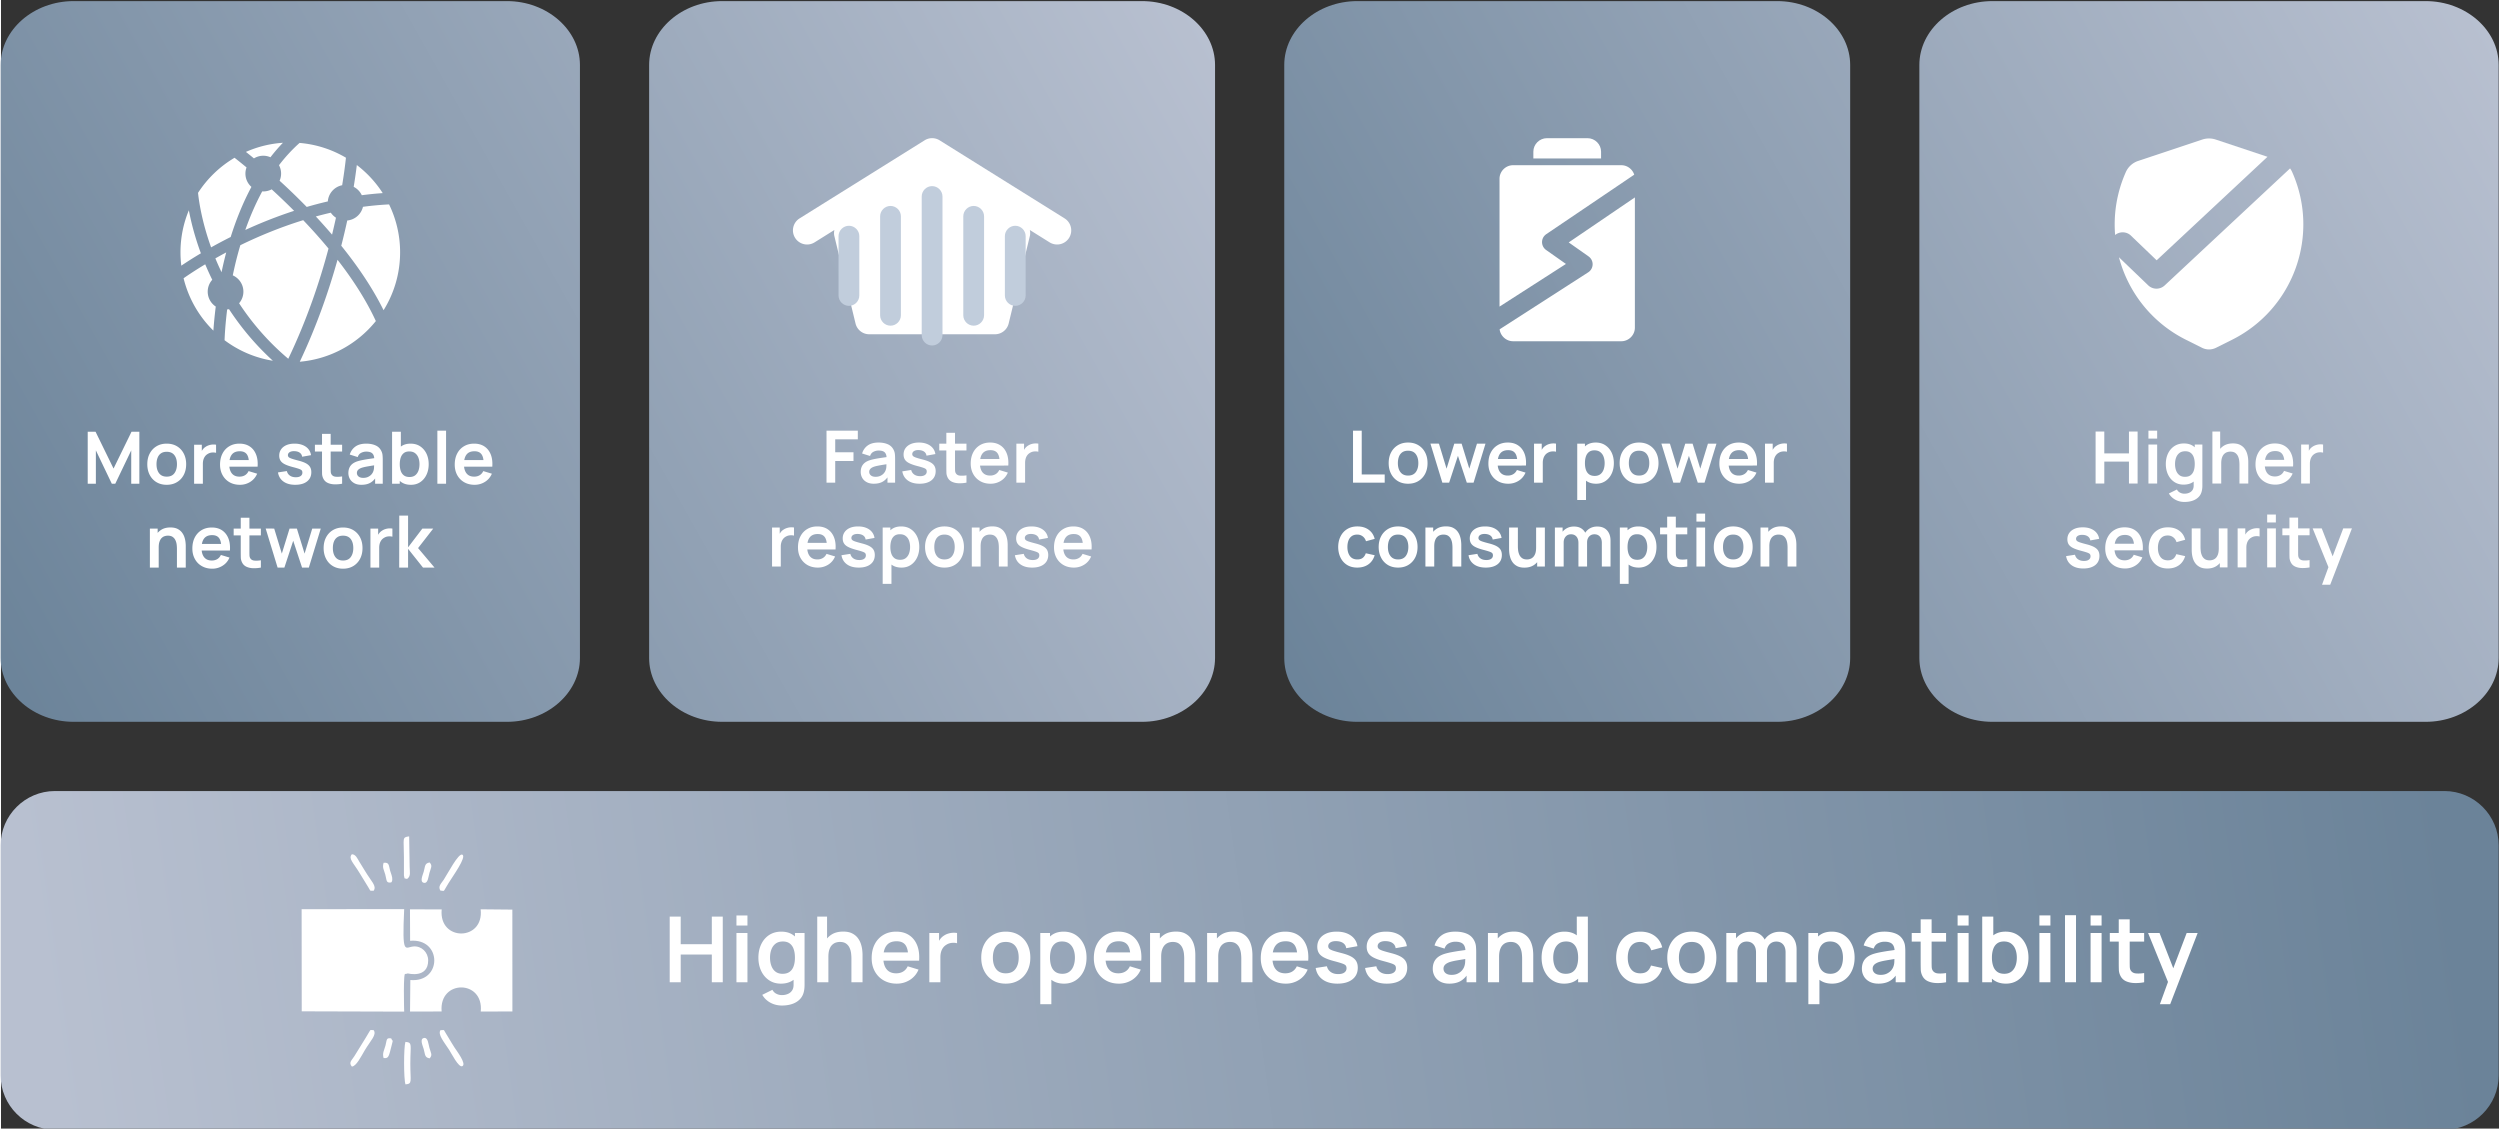
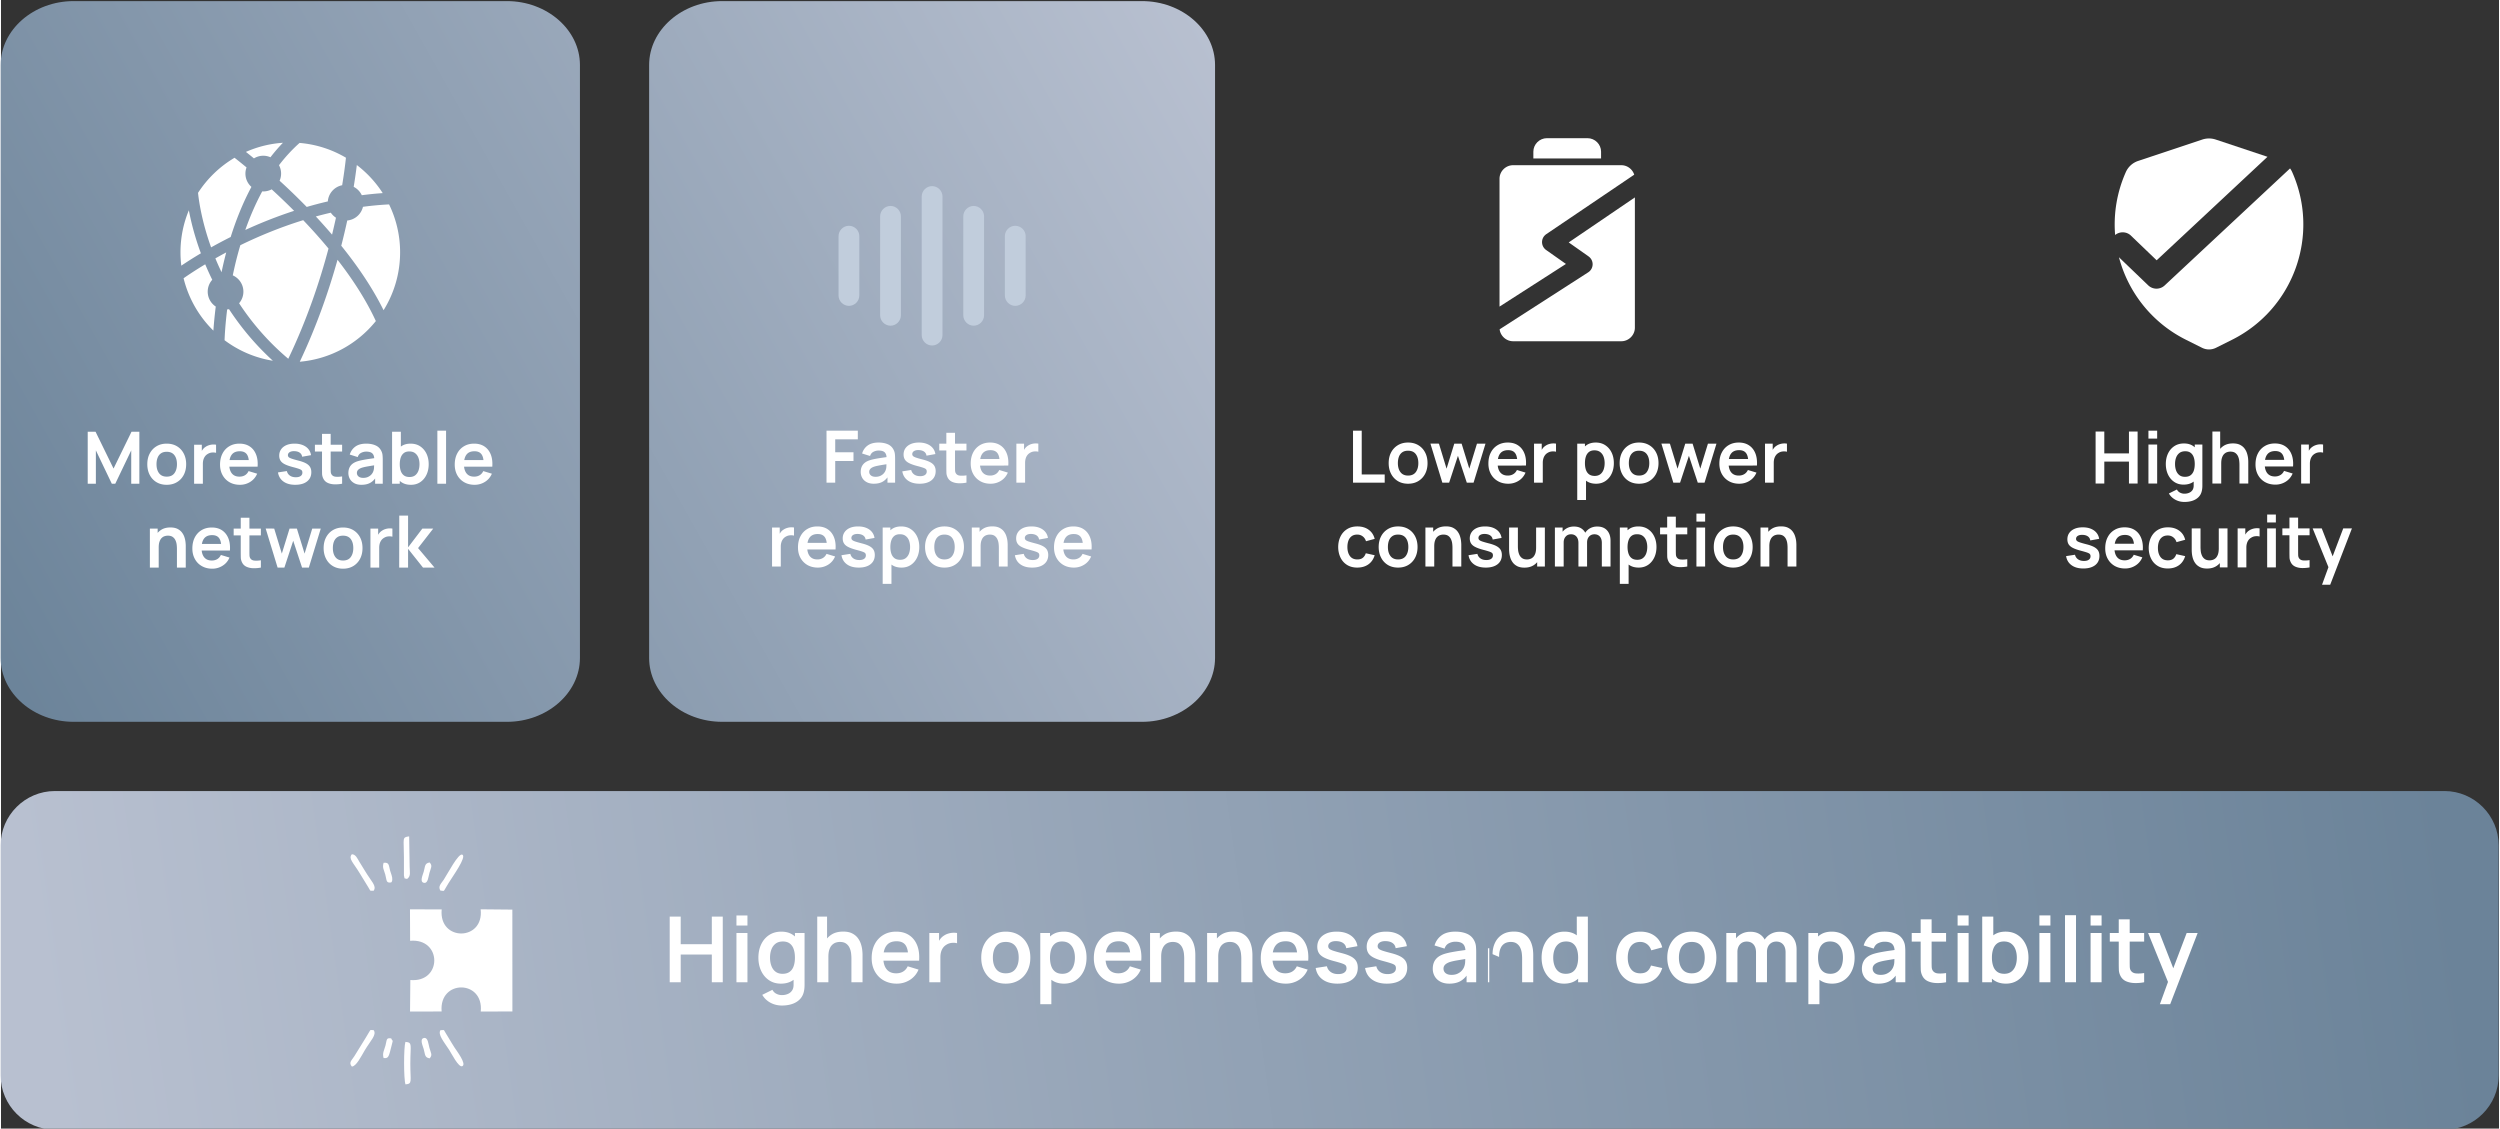
<svg xmlns="http://www.w3.org/2000/svg" xmlns:xlink="http://www.w3.org/1999/xlink" xml:space="preserve" width="999" height="451" style="shape-rendering:geometricPrecision;text-rendering:geometricPrecision;image-rendering:optimizeQuality;fill-rule:evenodd;clip-rule:evenodd" version="1.1" viewBox="0 0 999 451.36">
  <rect x="0" y="0" width="999" height="451.36" fill="#333333" stroke="none" />
  <defs>
    <linearGradient id="id0" x1="975.02" x2="23.7" y1="316.35" y2="451.8" gradientUnits="userSpaceOnUse">
      <stop offset="0" style="stop-opacity:1;stop-color:#6b8399" />
      <stop offset="1" style="stop-opacity:1;stop-color:#b8c0d0" />
    </linearGradient>
    <linearGradient xlink:href="#id0" id="id1" x1="513.2" x2="993.92" y1="279.42" y2="9.69" gradientUnits="userSpaceOnUse" />
    <linearGradient xlink:href="#id0" id="id2" x1="-.14" x2="480.59" y1="279.42" y2="9.69" gradientUnits="userSpaceOnUse" />
    <style type="text/css">.fil1{fill:none}.fil6{fill:#c1cddc}.fil2,.fil3{fill:#fff}.fil2{fill-rule:nonzero}.fil0{fill:url(#id0)}.fil4{fill:url(#id1)}.fil5{fill:url(#id2)}</style>
  </defs>
  <g id="Layer_x0020_1">
    <path d="M21.56 316.35h955.6c11.94 0 21.7 9.76 21.7 21.69v92.06c0 11.93-9.77 21.7-21.7 21.7H21.56c-11.93 0-21.7-9.76-21.7-21.7v-92.06c0-11.93 9.77-21.69 21.7-21.69z" class="fil0" />
-     <path d="M-.14 316.35h999V451.8h-999z" class="fil1" />
-     <path d="M267.43 392.83v-26.27h4.4v11.05h12.44v-11.05h4.38v26.27h-4.38v-11.09h-12.44v11.09h-4.4zm26.69-22.7v-4.03h4.4v4.03h-4.4zm0 22.7v-19.71h4.4v19.71h-4.4zm18.16 9.3c-1.1 0-2.14-.17-3.15-.51-1-.34-1.91-.83-2.71-1.47s-1.46-1.4-1.97-2.3l4.05-2.01c.38.72.91 1.25 1.6 1.59.69.35 1.42.53 2.19.53.92 0 1.73-.17 2.45-.49.72-.32 1.28-.8 1.67-1.42.4-.63.58-1.41.56-2.35v-5.6h.54v-14.98h3.85v20.66c0 .5-.02.97-.06 1.43-.04.45-.11.9-.21 1.34-.29 1.28-.85 2.32-1.68 3.14-.83.83-1.85 1.44-3.07 1.84-1.22.4-2.58.6-4.06.6zm-.39-8.75c-1.81 0-3.39-.46-4.74-1.37-1.35-.91-2.4-2.16-3.14-3.72-.74-1.57-1.11-3.34-1.11-5.31 0-2 .38-3.78 1.12-5.34.75-1.57 1.81-2.8 3.18-3.71 1.38-.9 3-1.35 4.86-1.35 1.87 0 3.45.45 4.72 1.35 1.27.91 2.23 2.15 2.88 3.72.66 1.57.99 3.34.99 5.33 0 1.95-.33 3.72-.99 5.29-.65 1.58-1.63 2.83-2.93 3.74-1.3.91-2.92 1.37-4.84 1.37zm.68-3.94c1.18 0 2.13-.28 2.86-.82.72-.54 1.25-1.29 1.58-2.27.34-.97.5-2.1.5-3.37 0-1.29-.16-2.42-.5-3.39-.33-.97-.85-1.72-1.56-2.26-.71-.54-1.62-.81-2.74-.81-1.18 0-2.15.28-2.92.86-.76.58-1.33 1.36-1.69 2.34-.37.98-.55 2.06-.55 3.26 0 1.2.18 2.29.54 3.27.36.98.91 1.76 1.65 2.33.74.57 1.68.86 2.83.86zm27.53 3.39v-9.49c0-.62-.04-1.31-.13-2.06-.08-.75-.28-1.48-.59-2.18-.31-.7-.77-1.27-1.39-1.72-.61-.45-1.44-.68-2.49-.68-.56 0-1.11.09-1.66.27-.55.19-1.04.5-1.48.94-.45.44-.81 1.05-1.07 1.83-.27.77-.4 1.76-.4 2.96l-2.61-1.11c0-1.68.33-3.2.98-4.56.65-1.36 1.6-2.45 2.87-3.26 1.26-.81 2.82-1.21 4.67-1.21 1.46 0 2.66.24 3.61.73.95.49 1.7 1.11 2.26 1.86.56.75.97 1.56 1.24 2.41.27.85.45 1.65.52 2.41.08.76.12 1.38.12 1.86v11h-4.45zm-13.67 0v-26.27h3.93v13.83h.53v12.44h-4.46zm31.82.55c-1.99 0-3.74-.44-5.25-1.3-1.51-.86-2.68-2.06-3.53-3.59-.85-1.54-1.27-3.3-1.27-5.29 0-2.16.41-4.03 1.24-5.62.83-1.59 1.98-2.81 3.45-3.69 1.47-.88 3.17-1.31 5.11-1.31 2.04 0 3.78.47 5.21 1.43 1.43.95 2.49 2.3 3.18 4.04.69 1.74.95 3.79.78 6.15h-4.36v-1.61c-.01-2.14-.39-3.7-1.13-4.69-.74-.98-1.91-1.47-3.5-1.47-1.8 0-3.14.55-4.01 1.66-.88 1.12-1.32 2.75-1.32 4.89 0 1.99.44 3.54 1.32 4.63.87 1.1 2.15 1.64 3.83 1.64 1.08 0 2.02-.24 2.8-.72.78-.48 1.39-1.17 1.81-2.09l4.34 1.32c-.75 1.77-1.91 3.15-3.49 4.14-1.57.98-3.31 1.48-5.21 1.48zm-6.78-9.18v-3.32h13.55v3.32h-13.55zm19.79 8.63v-19.71h3.89v4.8l-.48-.62c.25-.65.57-1.26.98-1.8.41-.54.9-.98 1.47-1.34.48-.32 1.02-.59 1.61-.77.59-.19 1.2-.31 1.82-.35.62-.04 1.22-.01 1.8.08v4.11c-.58-.17-1.25-.23-2.01-.16-.76.06-1.45.27-2.06.63-.6.33-1.1.75-1.48 1.26-.38.51-.67 1.09-.85 1.74-.18.65-.27 1.36-.27 2.11v10.02h-4.42zm30.56.55c-1.97 0-3.69-.45-5.16-1.34-1.47-.88-2.61-2.11-3.42-3.68-.81-1.56-1.22-3.35-1.22-5.38 0-2.07.42-3.88 1.24-5.44.83-1.56 1.98-2.77 3.45-3.65 1.47-.88 3.18-1.31 5.11-1.31 1.98 0 3.71.44 5.18 1.33 1.47.89 2.62 2.11 3.43 3.67.82 1.57 1.22 3.37 1.22 5.4 0 2.04-.4 3.84-1.22 5.4-.83 1.57-1.97 2.79-3.45 3.67-1.47.88-3.19 1.33-5.16 1.33zm0-4.13c1.75 0 3.05-.58 3.9-1.75.86-1.17 1.28-2.67 1.28-4.52 0-1.91-.43-3.44-1.29-4.58-.87-1.13-2.16-1.7-3.89-1.7-1.18 0-2.15.26-2.91.79-.76.53-1.32 1.27-1.69 2.21-.36.94-.54 2.04-.54 3.28 0 1.91.43 3.43 1.3 4.56.87 1.14 2.15 1.71 3.84 1.71zm23.32 4.13c-1.92 0-3.54-.46-4.84-1.37-1.3-.91-2.28-2.16-2.93-3.74-.66-1.57-.99-3.34-.99-5.29 0-1.99.33-3.76.99-5.33.65-1.57 1.62-2.81 2.89-3.72 1.27-.9 2.84-1.35 4.71-1.35 1.86 0 3.48.45 4.85 1.35 1.37.91 2.43 2.14 3.18 3.71.75 1.56 1.13 3.34 1.13 5.34 0 1.97-.37 3.74-1.11 5.31-.74 1.56-1.79 2.81-3.14 3.72-1.35.91-2.93 1.37-4.74 1.37zm-9.51 8.21v-28.47h3.89v13.83h.54v14.64h-4.43zm8.83-12.15c1.15 0 2.09-.29 2.83-.86.74-.57 1.3-1.35 1.65-2.33.36-.98.54-2.07.54-3.27 0-1.2-.18-2.28-.55-3.26-.36-.98-.93-1.76-1.69-2.34-.77-.58-1.74-.86-2.92-.86-1.12 0-2.03.27-2.74.81-.71.54-1.22 1.29-1.56 2.26-.33.97-.5 2.1-.5 3.39 0 1.27.17 2.4.5 3.37.34.98.87 1.73 1.59 2.27.72.54 1.67.82 2.85.82zm22.64 3.94c-1.99 0-3.74-.44-5.25-1.3-1.51-.86-2.68-2.06-3.53-3.59-.84-1.54-1.27-3.3-1.27-5.29 0-2.16.41-4.03 1.24-5.62.83-1.59 1.98-2.81 3.45-3.69 1.47-.88 3.17-1.31 5.11-1.31 2.04 0 3.78.47 5.21 1.43 1.43.95 2.49 2.3 3.18 4.04.69 1.74.96 3.79.78 6.15h-4.36v-1.61c-.01-2.14-.38-3.7-1.13-4.69-.74-.98-1.91-1.47-3.5-1.47-1.8 0-3.14.55-4.01 1.66-.88 1.12-1.32 2.75-1.32 4.89 0 1.99.44 3.54 1.32 4.63.87 1.1 2.15 1.64 3.83 1.64 1.08 0 2.02-.24 2.8-.72.79-.48 1.39-1.17 1.81-2.09l4.35 1.32c-.76 1.77-1.92 3.15-3.49 4.14a9.719 9.719 0 0 1-5.22 1.48zm-6.78-9.18v-3.32h13.55v3.32h-13.55zm32.87 8.63v-9.49c0-.62-.04-1.31-.12-2.06-.09-.75-.28-1.48-.59-2.18-.32-.7-.78-1.27-1.39-1.72-.62-.45-1.45-.68-2.49-.68-.56 0-1.12.09-1.66.27-.55.19-1.05.5-1.49.94-.44.44-.8 1.05-1.07 1.83-.27.77-.4 1.76-.4 2.96l-2.61-1.11c0-1.68.33-3.2.98-4.56.65-1.36 1.6-2.45 2.87-3.26 1.26-.81 2.82-1.21 4.67-1.21 1.46 0 2.66.24 3.61.73.95.49 1.71 1.11 2.27 1.86.55.75.97 1.56 1.24 2.41.26.85.44 1.65.52 2.41.08.76.11 1.38.11 1.86v11h-4.45zm-13.66 0v-19.71h3.92v6.12h.53v13.59h-4.45zm36.49 0v-9.49c0-.62-.05-1.31-.13-2.06-.09-.75-.28-1.48-.59-2.18-.31-.7-.77-1.27-1.39-1.72-.61-.45-1.45-.68-2.49-.68-.56 0-1.11.09-1.66.27-.55.19-1.04.5-1.49.94-.44.44-.8 1.05-1.07 1.83-.26.77-.4 1.76-.4 2.96l-2.61-1.11c0-1.68.33-3.2.98-4.56a7.81 7.81 0 0 1 2.87-3.26c1.27-.81 2.83-1.21 4.67-1.21 1.46 0 2.67.24 3.62.73.95.49 1.7 1.11 2.26 1.86.56.75.97 1.56 1.24 2.41.27.85.44 1.65.52 2.41.08.76.12 1.38.12 1.86v11h-4.45zm-13.67 0v-19.71h3.92v6.12h.53v13.59h-4.45zm31.51.55c-2 0-3.75-.44-5.26-1.3a9.137 9.137 0 0 1-3.52-3.59c-.85-1.54-1.27-3.3-1.27-5.29 0-2.16.41-4.03 1.24-5.62.82-1.59 1.97-2.81 3.45-3.69 1.47-.88 3.17-1.31 5.1-1.31 2.05 0 3.79.47 5.22 1.43 1.42.95 2.48 2.3 3.18 4.04.69 1.74.95 3.79.78 6.15h-4.36v-1.61c-.01-2.14-.39-3.7-1.13-4.69-.74-.98-1.91-1.47-3.5-1.47-1.8 0-3.14.55-4.02 1.66-.87 1.12-1.31 2.75-1.31 4.89 0 1.99.44 3.54 1.31 4.63.88 1.1 2.16 1.64 3.83 1.64 1.09 0 2.02-.24 2.81-.72.78-.48 1.38-1.17 1.81-2.09l4.34 1.32c-.75 1.77-1.91 3.15-3.49 4.14-1.57.98-3.31 1.48-5.21 1.48zm-6.79-9.18v-3.32h13.56v3.32h-13.56zm27.41 9.18c-2.44 0-4.41-.55-5.93-1.65-1.52-1.09-2.45-2.63-2.78-4.61l4.49-.69c.23.97.74 1.73 1.53 2.29s1.79.84 3 .84c1.05 0 1.87-.21 2.45-.63.58-.42.87-.99.87-1.72 0-.45-.11-.82-.32-1.09-.21-.27-.68-.53-1.4-.79-.72-.26-1.82-.58-3.3-.97-1.66-.43-2.97-.91-3.94-1.41-.98-.51-1.67-1.1-2.1-1.8-.43-.69-.64-1.53-.64-2.52 0-1.22.32-2.29.97-3.21.64-.91 1.54-1.61 2.7-2.11 1.15-.49 2.52-.73 4.09-.73 1.53 0 2.89.23 4.08.71 1.18.47 2.14 1.15 2.87 2.02.73.88 1.18 1.91 1.35 3.09l-4.49.8c-.11-.84-.49-1.5-1.14-1.99-.65-.49-1.52-.76-2.6-.82-1.04-.06-1.87.09-2.5.46-.63.37-.95.9-.95 1.57 0 .37.13.69.38.96.26.27.78.54 1.55.81.77.26 1.92.59 3.45.98 1.57.4 2.83.86 3.77 1.37.95.52 1.63 1.14 2.05 1.86.42.72.62 1.59.62 2.61 0 1.98-.72 3.54-2.16 4.67-1.44 1.13-3.43 1.7-5.97 1.7zm19.75 0c-2.43 0-4.4-.55-5.93-1.65-1.52-1.09-2.44-2.63-2.77-4.61l4.49-.69c.23.97.74 1.73 1.53 2.29s1.79.84 2.99.84c1.06 0 1.88-.21 2.46-.63.58-.42.86-.99.86-1.72 0-.45-.1-.82-.31-1.09-.21-.27-.68-.53-1.4-.79-.72-.26-1.82-.58-3.3-.97-1.66-.43-2.97-.91-3.94-1.41-.98-.51-1.68-1.1-2.1-1.8-.43-.69-.64-1.53-.64-2.52 0-1.22.32-2.29.97-3.21.64-.91 1.54-1.61 2.7-2.11 1.15-.49 2.52-.73 4.08-.73 1.54 0 2.9.23 4.08.71 1.19.47 2.15 1.15 2.87 2.02.73.88 1.18 1.91 1.36 3.09l-4.49.8c-.11-.84-.49-1.5-1.14-1.99-.65-.49-1.52-.76-2.6-.82-1.04-.06-1.87.09-2.5.46-.64.37-.95.9-.95 1.57 0 .37.13.69.38.96.26.27.77.54 1.55.81.77.26 1.92.59 3.45.98 1.57.4 2.83.86 3.77 1.37.94.52 1.62 1.14 2.04 1.86.42.72.63 1.59.63 2.61 0 1.98-.72 3.54-2.16 4.67-1.44 1.13-3.43 1.7-5.98 1.7zm24.96 0c-1.42 0-2.62-.28-3.61-.82-.98-.54-1.73-1.26-2.23-2.16-.51-.9-.76-1.89-.76-2.97 0-.95.16-1.81.47-2.57.32-.76.81-1.42 1.46-1.97.66-.55 1.51-1 2.56-1.35.79-.26 1.72-.49 2.78-.7 1.07-.2 2.22-.4 3.47-.58 1.25-.17 2.55-.36 3.91-.57l-1.57.9c.01-1.37-.29-2.37-.91-3.01-.62-.65-1.67-.97-3.14-.97-.89 0-1.75.21-2.57.62-.83.41-1.41 1.12-1.74 2.13l-4.01-1.25c.49-1.67 1.42-3.01 2.78-4.02 1.37-1.01 3.22-1.51 5.54-1.51 1.75 0 3.3.28 4.63.85 1.33.58 2.31 1.51 2.96 2.81.35.7.56 1.4.64 2.13.07.72.11 1.51.11 2.36v12.1h-3.85v-4.27l.64.69c-.89 1.43-1.93 2.47-3.11 3.13-1.19.66-2.67 1-4.45 1zm.88-3.51c1 0 1.85-.17 2.55-.53.71-.35 1.27-.78 1.69-1.29.42-.51.7-.99.85-1.44.23-.56.36-1.21.39-1.93.03-.72.05-1.31.05-1.76l1.35.4c-1.33.21-2.47.39-3.42.55-.94.16-1.76.3-2.44.44-.68.14-1.28.3-1.81.47-.51.19-.94.4-1.29.64-.35.24-.62.52-.81.84-.19.32-.29.69-.29 1.11 0 .49.13.92.37 1.29s.6.67 1.07.88c.47.22 1.04.33 1.74.33zm28.26 2.96v-9.49c0-.62-.04-1.31-.13-2.06-.08-.75-.28-1.48-.59-2.18-.31-.7-.77-1.27-1.39-1.72-.61-.45-1.44-.68-2.49-.68-.56 0-1.11.09-1.66.27-.55.19-1.04.5-1.48.94-.45.44-.8 1.05-1.07 1.83-.27.77-.4 1.76-.4 2.96l-2.61-1.11c0-1.68.33-3.2.98-4.56.65-1.36 1.6-2.45 2.87-3.26 1.26-.81 2.82-1.21 4.67-1.21 1.46 0 2.66.24 3.61.73.95.49 1.7 1.11 2.26 1.86.56.75.97 1.56 1.24 2.41.27.85.45 1.65.53 2.41.07.76.11 1.38.11 1.86v11h-4.45zm-13.67 0v-19.71h3.93v6.12h.53v13.59h-4.46zm30.45.55c-1.81 0-3.39-.46-4.74-1.37-1.35-.91-2.4-2.16-3.14-3.72-.74-1.57-1.11-3.34-1.11-5.31 0-2 .38-3.78 1.12-5.34.75-1.57 1.81-2.8 3.19-3.71 1.37-.9 2.99-1.35 4.85-1.35 1.87 0 3.45.45 4.72 1.35 1.27.91 2.23 2.15 2.89 3.72.65 1.57.98 3.34.98 5.33 0 1.95-.33 3.72-.98 5.29-.66 1.58-1.64 2.83-2.94 3.74-1.3.91-2.91 1.37-4.84 1.37zm.68-3.94c1.18 0 2.13-.28 2.86-.82.72-.54 1.25-1.29 1.58-2.27.34-.97.5-2.1.5-3.37 0-1.29-.16-2.42-.5-3.39-.33-.97-.85-1.72-1.56-2.26-.7-.54-1.62-.81-2.73-.81-1.18 0-2.16.28-2.92.86-.77.58-1.34 1.36-1.7 2.34-.37.98-.55 2.06-.55 3.26 0 1.2.18 2.29.54 3.27.36.98.91 1.76 1.65 2.33.74.57 1.69.86 2.83.86zm4.94 3.39V379h-.54v-12.44h4.43v26.27h-3.89zm24.85.55c-2.03 0-3.76-.46-5.2-1.37-1.43-.9-2.53-2.14-3.29-3.71-.76-1.57-1.15-3.34-1.16-5.32.01-2.02.41-3.82 1.2-5.38.78-1.56 1.9-2.79 3.34-3.69 1.45-.89 3.17-1.33 5.17-1.33 2.23 0 4.13.56 5.68 1.68 1.55 1.13 2.56 2.67 3.04 4.61l-4.38 1.19c-.34-1.06-.91-1.89-1.7-2.48-.79-.59-1.69-.88-2.7-.88-1.14 0-2.08.27-2.83.81-.74.54-1.28 1.29-1.64 2.24-.35.95-.53 2.02-.53 3.23 0 1.87.42 3.38 1.26 4.54.84 1.15 2.09 1.73 3.74 1.73 1.17 0 2.09-.26 2.77-.8.67-.54 1.18-1.31 1.52-2.32l4.49 1.01c-.61 2-1.67 3.54-3.19 4.62-1.53 1.07-3.39 1.62-5.59 1.62zm20.6 0c-1.97 0-3.69-.45-5.16-1.34-1.47-.88-2.61-2.11-3.42-3.68-.81-1.56-1.22-3.35-1.22-5.38 0-2.07.42-3.88 1.24-5.44.83-1.56 1.98-2.77 3.45-3.65 1.47-.88 3.18-1.31 5.11-1.31 1.98 0 3.71.44 5.18 1.33 1.47.89 2.62 2.11 3.43 3.67.82 1.57 1.22 3.37 1.22 5.4 0 2.04-.4 3.84-1.22 5.4-.82 1.57-1.97 2.79-3.45 3.67-1.47.88-3.19 1.33-5.16 1.33zm0-4.13c1.75 0 3.05-.58 3.9-1.75.86-1.17 1.28-2.67 1.28-4.52 0-1.91-.43-3.44-1.29-4.58-.87-1.13-2.16-1.7-3.89-1.7-1.18 0-2.15.26-2.91.79-.76.53-1.32 1.27-1.69 2.21-.36.94-.54 2.04-.54 3.28 0 1.91.43 3.43 1.3 4.56.87 1.14 2.15 1.71 3.84 1.71zm37.51 3.58v-11.97c0-1.35-.33-2.41-1-3.17-.67-.76-1.58-1.14-2.72-1.14-.71 0-1.34.16-1.9.49-.56.32-1 .79-1.33 1.42-.33.62-.49 1.37-.49 2.24l-1.95-1.15c-.02-1.37.29-2.57.92-3.61a6.59 6.59 0 0 1 2.54-2.43c1.07-.59 2.26-.88 3.58-.88 2.18 0 3.85.65 5.01 1.96 1.16 1.31 1.74 3.03 1.74 5.16v13.08h-4.4zm-23.7 0v-19.71h3.89v6.12h.55v13.59h-4.44zm11.88 0v-11.92c0-1.37-.34-2.44-1-3.21-.67-.76-1.58-1.15-2.74-1.15-1.12 0-2.01.39-2.69 1.15-.67.77-1.01 1.77-1.01 3l-1.98-1.32c0-1.27.32-2.42.95-3.45a6.873 6.873 0 0 1 2.57-2.42c1.08-.59 2.28-.88 3.62-.88 1.47 0 2.7.31 3.7.94.99.62 1.73 1.48 2.22 2.55.49 1.08.74 2.3.74 3.65v13.06h-4.38zm30.43.55c-1.92 0-3.53-.46-4.83-1.37-1.3-.91-2.28-2.16-2.94-3.74-.66-1.57-.99-3.34-.99-5.29 0-1.99.33-3.76.99-5.33.66-1.57 1.62-2.81 2.89-3.72 1.27-.9 2.84-1.35 4.72-1.35 1.86 0 3.48.45 4.84 1.35 1.37.91 2.43 2.14 3.18 3.71.76 1.56 1.14 3.34 1.14 5.34 0 1.97-.38 3.74-1.12 5.31-.74 1.56-1.79 2.81-3.14 3.72-1.35.91-2.93 1.37-4.74 1.37zm-9.5 8.21v-28.47h3.88v13.83h.55v14.64h-4.43zm8.83-12.15c1.14 0 2.08-.29 2.82-.86.75-.57 1.3-1.35 1.66-2.33.36-.98.53-2.07.53-3.27 0-1.2-.18-2.28-.54-3.26-.37-.98-.93-1.76-1.7-2.34-.77-.58-1.74-.86-2.92-.86-1.12 0-2.03.27-2.74.81-.7.54-1.22 1.29-1.55 2.26-.34.97-.51 2.1-.51 3.39 0 1.27.17 2.4.51 3.37.33.98.86 1.73 1.58 2.27.73.54 1.68.82 2.86.82zm19.19 3.94c-1.42 0-2.63-.28-3.61-.82-.99-.54-1.73-1.26-2.24-2.16-.5-.9-.76-1.89-.76-2.97 0-.95.16-1.81.48-2.57.32-.76.8-1.42 1.46-1.97.66-.55 1.51-1 2.55-1.35.79-.26 1.72-.49 2.79-.7 1.06-.2 2.22-.4 3.46-.58 1.25-.17 2.55-.36 3.92-.57l-1.57.9c.01-1.37-.3-2.37-.92-3.01-.62-.65-1.66-.97-3.13-.97-.89 0-1.75.21-2.58.62-.82.41-1.4 1.12-1.73 2.13l-4.01-1.25c.48-1.67 1.41-3.01 2.78-4.02 1.37-1.01 3.21-1.51 5.54-1.51 1.75 0 3.29.28 4.62.85 1.34.58 2.32 1.51 2.97 2.81.35.7.56 1.4.63 2.13.08.72.11 1.51.11 2.36v12.1h-3.85v-4.27l.64.69c-.89 1.43-1.92 2.47-3.11 3.13-1.18.66-2.66 1-4.44 1zm.88-3.51c.99 0 1.84-.17 2.55-.53.7-.35 1.27-.78 1.69-1.29.42-.51.7-.99.85-1.44.23-.56.36-1.21.39-1.93.03-.72.04-1.31.04-1.76l1.35.4c-1.32.21-2.46.39-3.41.55-.95.16-1.76.3-2.44.44-.68.14-1.29.3-1.81.47-.51.19-.94.4-1.29.64-.36.24-.63.52-.81.84-.19.32-.29.69-.29 1.11 0 .49.12.92.37 1.29.24.37.6.67 1.07.88.46.22 1.04.33 1.74.33zm26.18 2.96c-1.31.24-2.58.35-3.82.31-1.25-.03-2.37-.26-3.35-.69a4.542 4.542 0 0 1-2.25-2.05c-.45-.85-.68-1.72-.71-2.61-.02-.88-.04-1.89-.04-3.01v-17.13h4.38v16.88c0 .79.01 1.48.03 2.08.02.59.14 1.08.37 1.46.44.73 1.14 1.13 2.1 1.22.96.08 2.06.04 3.29-.15v3.69zm-13.74-16.26v-3.45h13.74v3.45h-13.74zm18.35-6.44v-4.03h4.4v4.03h-4.4zm0 22.7v-19.71h4.4v19.71h-4.4zm19.34.55c-1.92 0-3.53-.46-4.83-1.37-1.31-.91-2.28-2.16-2.94-3.74-.66-1.57-.99-3.34-.99-5.29 0-1.99.33-3.76.99-5.33.66-1.57 1.62-2.81 2.89-3.72 1.27-.9 2.84-1.35 4.72-1.35 1.86 0 3.48.45 4.84 1.35 1.37.91 2.43 2.14 3.18 3.71.76 1.56 1.14 3.34 1.14 5.34 0 1.97-.38 3.74-1.12 5.31-.74 1.56-1.79 2.81-3.14 3.72-1.35.91-2.93 1.37-4.74 1.37zm-9.5-.55v-26.27h4.43V379h-.55v13.83h-3.88zm8.83-3.39c1.14 0 2.08-.29 2.82-.86.75-.57 1.3-1.35 1.66-2.33.36-.98.53-2.07.53-3.27 0-1.2-.18-2.28-.54-3.26-.37-.98-.93-1.76-1.7-2.34-.77-.58-1.74-.86-2.92-.86-1.12 0-2.03.27-2.74.81-.7.54-1.22 1.29-1.55 2.26-.34.97-.51 2.1-.51 3.39 0 1.27.17 2.4.51 3.37.33.98.86 1.73 1.58 2.27.73.54 1.68.82 2.86.82zm14.04-19.31v-4.03h4.4v4.03h-4.4zm0 22.7v-19.71h4.4v19.71h-4.4zm10.24 0v-26.82h4.4v26.82h-4.4zm10.23-22.7v-4.03h4.4v4.03h-4.4zm0 22.7v-19.71h4.4v19.71h-4.4zm21.42 0c-1.3.24-2.57.35-3.82.31-1.24-.03-2.36-.26-3.35-.69a4.561 4.561 0 0 1-2.24-2.05c-.45-.85-.69-1.72-.71-2.61a90.7 90.7 0 0 1-.04-3.01v-17.13h4.38v16.88c0 .79.01 1.48.03 2.08.02.59.14 1.08.37 1.46.44.73 1.14 1.13 2.1 1.22.96.08 2.05.04 3.28-.15v3.69zm-13.74-16.26v-3.45h13.74v3.45h-13.74zm20.04 25.02 3.79-10.42.07 3.06-8.59-21.11h4.58l6.09 15.62h-1.16l5.93-15.62h4.39l-10.98 28.47h-4.12z" class="fil2" />
+     <path d="M267.43 392.83v-26.27h4.4v11.05h12.44v-11.05h4.38v26.27h-4.38v-11.09h-12.44v11.09h-4.4zm26.69-22.7v-4.03h4.4v4.03h-4.4zm0 22.7v-19.71h4.4v19.71h-4.4zm18.16 9.3c-1.1 0-2.14-.17-3.15-.51-1-.34-1.91-.83-2.71-1.47s-1.46-1.4-1.97-2.3l4.05-2.01c.38.72.91 1.25 1.6 1.59.69.35 1.42.53 2.19.53.92 0 1.73-.17 2.45-.49.72-.32 1.28-.8 1.67-1.42.4-.63.58-1.41.56-2.35v-5.6h.54v-14.98h3.85v20.66c0 .5-.02.97-.06 1.43-.04.45-.11.9-.21 1.34-.29 1.28-.85 2.32-1.68 3.14-.83.83-1.85 1.44-3.07 1.84-1.22.4-2.58.6-4.06.6zm-.39-8.75c-1.81 0-3.39-.46-4.74-1.37-1.35-.91-2.4-2.16-3.14-3.72-.74-1.57-1.11-3.34-1.11-5.31 0-2 .38-3.78 1.12-5.34.75-1.57 1.81-2.8 3.18-3.71 1.38-.9 3-1.35 4.86-1.35 1.87 0 3.45.45 4.72 1.35 1.27.91 2.23 2.15 2.88 3.72.66 1.57.99 3.34.99 5.33 0 1.95-.33 3.72-.99 5.29-.65 1.58-1.63 2.83-2.93 3.74-1.3.91-2.92 1.37-4.84 1.37zm.68-3.94c1.18 0 2.13-.28 2.86-.82.72-.54 1.25-1.29 1.58-2.27.34-.97.5-2.1.5-3.37 0-1.29-.16-2.42-.5-3.39-.33-.97-.85-1.72-1.56-2.26-.71-.54-1.62-.81-2.74-.81-1.18 0-2.15.28-2.92.86-.76.58-1.33 1.36-1.69 2.34-.37.98-.55 2.06-.55 3.26 0 1.2.18 2.29.54 3.27.36.98.91 1.76 1.65 2.33.74.57 1.68.86 2.83.86zm27.53 3.39v-9.49c0-.62-.04-1.31-.13-2.06-.08-.75-.28-1.48-.59-2.18-.31-.7-.77-1.27-1.39-1.72-.61-.45-1.44-.68-2.49-.68-.56 0-1.11.09-1.66.27-.55.19-1.04.5-1.48.94-.45.44-.81 1.05-1.07 1.83-.27.77-.4 1.76-.4 2.96l-2.61-1.11c0-1.68.33-3.2.98-4.56.65-1.36 1.6-2.45 2.87-3.26 1.26-.81 2.82-1.21 4.67-1.21 1.46 0 2.66.24 3.61.73.95.49 1.7 1.11 2.26 1.86.56.75.97 1.56 1.24 2.41.27.85.45 1.65.52 2.41.08.76.12 1.38.12 1.86v11h-4.45zm-13.67 0v-26.27h3.93v13.83h.53v12.44h-4.46zm31.82.55c-1.99 0-3.74-.44-5.25-1.3-1.51-.86-2.68-2.06-3.53-3.59-.85-1.54-1.27-3.3-1.27-5.29 0-2.16.41-4.03 1.24-5.62.83-1.59 1.98-2.81 3.45-3.69 1.47-.88 3.17-1.31 5.11-1.31 2.04 0 3.78.47 5.21 1.43 1.43.95 2.49 2.3 3.18 4.04.69 1.74.95 3.79.78 6.15h-4.36v-1.61c-.01-2.14-.39-3.7-1.13-4.69-.74-.98-1.91-1.47-3.5-1.47-1.8 0-3.14.55-4.01 1.66-.88 1.12-1.32 2.75-1.32 4.89 0 1.99.44 3.54 1.32 4.63.87 1.1 2.15 1.64 3.83 1.64 1.08 0 2.02-.24 2.8-.72.78-.48 1.39-1.17 1.81-2.09l4.34 1.32c-.75 1.77-1.91 3.15-3.49 4.14-1.57.98-3.31 1.48-5.21 1.48zm-6.78-9.18v-3.32h13.55v3.32h-13.55zm19.79 8.63v-19.71h3.89v4.8l-.48-.62c.25-.65.57-1.26.98-1.8.41-.54.9-.98 1.47-1.34.48-.32 1.02-.59 1.61-.77.59-.19 1.2-.31 1.82-.35.62-.04 1.22-.01 1.8.08v4.11c-.58-.17-1.25-.23-2.01-.16-.76.06-1.45.27-2.06.63-.6.33-1.1.75-1.48 1.26-.38.51-.67 1.09-.85 1.74-.18.65-.27 1.36-.27 2.11v10.02h-4.42zm30.56.55c-1.97 0-3.69-.45-5.16-1.34-1.47-.88-2.61-2.11-3.42-3.68-.81-1.56-1.22-3.35-1.22-5.38 0-2.07.42-3.88 1.24-5.44.83-1.56 1.98-2.77 3.45-3.65 1.47-.88 3.18-1.31 5.11-1.31 1.98 0 3.71.44 5.18 1.33 1.47.89 2.62 2.11 3.43 3.67.82 1.57 1.22 3.37 1.22 5.4 0 2.04-.4 3.84-1.22 5.4-.83 1.57-1.97 2.79-3.45 3.67-1.47.88-3.19 1.33-5.16 1.33zm0-4.13c1.75 0 3.05-.58 3.9-1.75.86-1.17 1.28-2.67 1.28-4.52 0-1.91-.43-3.44-1.29-4.58-.87-1.13-2.16-1.7-3.89-1.7-1.18 0-2.15.26-2.91.79-.76.53-1.32 1.27-1.69 2.21-.36.94-.54 2.04-.54 3.28 0 1.91.43 3.43 1.3 4.56.87 1.14 2.15 1.71 3.84 1.71zm23.32 4.13c-1.92 0-3.54-.46-4.84-1.37-1.3-.91-2.28-2.16-2.93-3.74-.66-1.57-.99-3.34-.99-5.29 0-1.99.33-3.76.99-5.33.65-1.57 1.62-2.81 2.89-3.72 1.27-.9 2.84-1.35 4.71-1.35 1.86 0 3.48.45 4.85 1.35 1.37.91 2.43 2.14 3.18 3.71.75 1.56 1.13 3.34 1.13 5.34 0 1.97-.37 3.74-1.11 5.31-.74 1.56-1.79 2.81-3.14 3.72-1.35.91-2.93 1.37-4.74 1.37zm-9.51 8.21v-28.47h3.89v13.83h.54v14.64h-4.43zm8.83-12.15c1.15 0 2.09-.29 2.83-.86.74-.57 1.3-1.35 1.65-2.33.36-.98.54-2.07.54-3.27 0-1.2-.18-2.28-.55-3.26-.36-.98-.93-1.76-1.69-2.34-.77-.58-1.74-.86-2.92-.86-1.12 0-2.03.27-2.74.81-.71.54-1.22 1.29-1.56 2.26-.33.97-.5 2.1-.5 3.39 0 1.27.17 2.4.5 3.37.34.98.87 1.73 1.59 2.27.72.54 1.67.82 2.85.82zm22.64 3.94c-1.99 0-3.74-.44-5.25-1.3-1.51-.86-2.68-2.06-3.53-3.59-.84-1.54-1.27-3.3-1.27-5.29 0-2.16.41-4.03 1.24-5.62.83-1.59 1.98-2.81 3.45-3.69 1.47-.88 3.17-1.31 5.11-1.31 2.04 0 3.78.47 5.21 1.43 1.43.95 2.49 2.3 3.18 4.04.69 1.74.96 3.79.78 6.15h-4.36v-1.61c-.01-2.14-.38-3.7-1.13-4.69-.74-.98-1.91-1.47-3.5-1.47-1.8 0-3.14.55-4.01 1.66-.88 1.12-1.32 2.75-1.32 4.89 0 1.99.44 3.54 1.32 4.63.87 1.1 2.15 1.64 3.83 1.64 1.08 0 2.02-.24 2.8-.72.79-.48 1.39-1.17 1.81-2.09l4.35 1.32c-.76 1.77-1.92 3.15-3.49 4.14a9.719 9.719 0 0 1-5.22 1.48zm-6.78-9.18v-3.32h13.55v3.32h-13.55zm32.87 8.63v-9.49c0-.62-.04-1.31-.12-2.06-.09-.75-.28-1.48-.59-2.18-.32-.7-.78-1.27-1.39-1.72-.62-.45-1.45-.68-2.49-.68-.56 0-1.12.09-1.66.27-.55.19-1.05.5-1.49.94-.44.44-.8 1.05-1.07 1.83-.27.77-.4 1.76-.4 2.96l-2.61-1.11c0-1.68.33-3.2.98-4.56.65-1.36 1.6-2.45 2.87-3.26 1.26-.81 2.82-1.21 4.67-1.21 1.46 0 2.66.24 3.61.73.95.49 1.71 1.11 2.27 1.86.55.75.97 1.56 1.24 2.41.26.85.44 1.65.52 2.41.08.76.11 1.38.11 1.86v11h-4.45zm-13.66 0v-19.71h3.92v6.12h.53v13.59h-4.45zm36.49 0v-9.49c0-.62-.05-1.31-.13-2.06-.09-.75-.28-1.48-.59-2.18-.31-.7-.77-1.27-1.39-1.72-.61-.45-1.45-.68-2.49-.68-.56 0-1.11.09-1.66.27-.55.19-1.04.5-1.49.94-.44.44-.8 1.05-1.07 1.83-.26.77-.4 1.76-.4 2.96l-2.61-1.11c0-1.68.33-3.2.98-4.56a7.81 7.81 0 0 1 2.87-3.26c1.27-.81 2.83-1.21 4.67-1.21 1.46 0 2.67.24 3.62.73.95.49 1.7 1.11 2.26 1.86.56.75.97 1.56 1.24 2.41.27.85.44 1.65.52 2.41.08.76.12 1.38.12 1.86v11h-4.45zm-13.67 0v-19.71h3.92v6.12h.53v13.59h-4.45zm31.51.55c-2 0-3.75-.44-5.26-1.3a9.137 9.137 0 0 1-3.52-3.59c-.85-1.54-1.27-3.3-1.27-5.29 0-2.16.41-4.03 1.24-5.62.82-1.59 1.97-2.81 3.45-3.69 1.47-.88 3.17-1.31 5.1-1.31 2.05 0 3.79.47 5.22 1.43 1.42.95 2.48 2.3 3.18 4.04.69 1.74.95 3.79.78 6.15h-4.36v-1.61c-.01-2.14-.39-3.7-1.13-4.69-.74-.98-1.91-1.47-3.5-1.47-1.8 0-3.14.55-4.02 1.66-.87 1.12-1.31 2.75-1.31 4.89 0 1.99.44 3.54 1.31 4.63.88 1.1 2.16 1.64 3.83 1.64 1.09 0 2.02-.24 2.81-.72.78-.48 1.38-1.17 1.81-2.09l4.34 1.32c-.75 1.77-1.91 3.15-3.49 4.14-1.57.98-3.31 1.48-5.21 1.48zm-6.79-9.18v-3.32h13.56v3.32h-13.56zm27.41 9.18c-2.44 0-4.41-.55-5.93-1.65-1.52-1.09-2.45-2.63-2.78-4.61l4.49-.69c.23.97.74 1.73 1.53 2.29s1.79.84 3 .84c1.05 0 1.87-.21 2.45-.63.58-.42.87-.99.87-1.72 0-.45-.11-.82-.32-1.09-.21-.27-.68-.53-1.4-.79-.72-.26-1.82-.58-3.3-.97-1.66-.43-2.97-.91-3.94-1.41-.98-.51-1.67-1.1-2.1-1.8-.43-.69-.64-1.53-.64-2.52 0-1.22.32-2.29.97-3.21.64-.91 1.54-1.61 2.7-2.11 1.15-.49 2.52-.73 4.09-.73 1.53 0 2.89.23 4.08.71 1.18.47 2.14 1.15 2.87 2.02.73.88 1.18 1.91 1.35 3.09l-4.49.8c-.11-.84-.49-1.5-1.14-1.99-.65-.49-1.52-.76-2.6-.82-1.04-.06-1.87.09-2.5.46-.63.37-.95.9-.95 1.57 0 .37.13.69.38.96.26.27.78.54 1.55.81.77.26 1.92.59 3.45.98 1.57.4 2.83.86 3.77 1.37.95.52 1.63 1.14 2.05 1.86.42.72.62 1.59.62 2.61 0 1.98-.72 3.54-2.16 4.67-1.44 1.13-3.43 1.7-5.97 1.7zm19.75 0c-2.43 0-4.4-.55-5.93-1.65-1.52-1.09-2.44-2.63-2.77-4.61l4.49-.69c.23.97.74 1.73 1.53 2.29s1.79.84 2.99.84c1.06 0 1.88-.21 2.46-.63.58-.42.86-.99.86-1.72 0-.45-.1-.82-.31-1.09-.21-.27-.68-.53-1.4-.79-.72-.26-1.82-.58-3.3-.97-1.66-.43-2.97-.91-3.94-1.41-.98-.51-1.68-1.1-2.1-1.8-.43-.69-.64-1.53-.64-2.52 0-1.22.32-2.29.97-3.21.64-.91 1.54-1.61 2.7-2.11 1.15-.49 2.52-.73 4.08-.73 1.54 0 2.9.23 4.08.71 1.19.47 2.15 1.15 2.87 2.02.73.88 1.18 1.91 1.36 3.09l-4.49.8c-.11-.84-.49-1.5-1.14-1.99-.65-.49-1.52-.76-2.6-.82-1.04-.06-1.87.09-2.5.46-.64.37-.95.9-.95 1.57 0 .37.13.69.38.96.26.27.77.54 1.55.81.77.26 1.92.59 3.45.98 1.57.4 2.83.86 3.77 1.37.94.52 1.62 1.14 2.04 1.86.42.72.63 1.59.63 2.61 0 1.98-.72 3.54-2.16 4.67-1.44 1.13-3.43 1.7-5.98 1.7zm24.96 0c-1.42 0-2.62-.28-3.61-.82-.98-.54-1.73-1.26-2.23-2.16-.51-.9-.76-1.89-.76-2.97 0-.95.16-1.81.47-2.57.32-.76.81-1.42 1.46-1.97.66-.55 1.51-1 2.56-1.35.79-.26 1.72-.49 2.78-.7 1.07-.2 2.22-.4 3.47-.58 1.25-.17 2.55-.36 3.91-.57l-1.57.9c.01-1.37-.29-2.37-.91-3.01-.62-.65-1.67-.97-3.14-.97-.89 0-1.75.21-2.57.62-.83.41-1.41 1.12-1.74 2.13l-4.01-1.25c.49-1.67 1.42-3.01 2.78-4.02 1.37-1.01 3.22-1.51 5.54-1.51 1.75 0 3.3.28 4.63.85 1.33.58 2.31 1.51 2.96 2.81.35.7.56 1.4.64 2.13.07.72.11 1.51.11 2.36v12.1h-3.85v-4.27l.64.69c-.89 1.43-1.93 2.47-3.11 3.13-1.19.66-2.67 1-4.45 1zm.88-3.51c1 0 1.85-.17 2.55-.53.71-.35 1.27-.78 1.69-1.29.42-.51.7-.99.85-1.44.23-.56.36-1.21.39-1.93.03-.72.05-1.31.05-1.76l1.35.4c-1.33.21-2.47.39-3.42.55-.94.16-1.76.3-2.44.44-.68.14-1.28.3-1.81.47-.51.19-.94.4-1.29.64-.35.24-.62.52-.81.84-.19.32-.29.69-.29 1.11 0 .49.13.92.37 1.29s.6.67 1.07.88c.47.22 1.04.33 1.74.33zm28.26 2.96v-9.49c0-.62-.04-1.31-.13-2.06-.08-.75-.28-1.48-.59-2.18-.31-.7-.77-1.27-1.39-1.72-.61-.45-1.44-.68-2.49-.68-.56 0-1.11.09-1.66.27-.55.19-1.04.5-1.48.94-.45.44-.8 1.05-1.07 1.83-.27.77-.4 1.76-.4 2.96l-2.61-1.11c0-1.68.33-3.2.98-4.56.65-1.36 1.6-2.45 2.87-3.26 1.26-.81 2.82-1.21 4.67-1.21 1.46 0 2.66.24 3.61.73.95.49 1.7 1.11 2.26 1.86.56.75.97 1.56 1.24 2.41.27.85.45 1.65.53 2.41.07.76.11 1.38.11 1.86v11h-4.45zm-13.67 0v-19.71v6.12h.53v13.59h-4.46zm30.45.55c-1.81 0-3.39-.46-4.74-1.37-1.35-.91-2.4-2.16-3.14-3.72-.74-1.57-1.11-3.34-1.11-5.31 0-2 .38-3.78 1.12-5.34.75-1.57 1.81-2.8 3.19-3.71 1.37-.9 2.99-1.35 4.85-1.35 1.87 0 3.45.45 4.72 1.35 1.27.91 2.23 2.15 2.89 3.72.65 1.57.98 3.34.98 5.33 0 1.95-.33 3.72-.98 5.29-.66 1.58-1.64 2.83-2.94 3.74-1.3.91-2.91 1.37-4.84 1.37zm.68-3.94c1.18 0 2.13-.28 2.86-.82.72-.54 1.25-1.29 1.58-2.27.34-.97.5-2.1.5-3.37 0-1.29-.16-2.42-.5-3.39-.33-.97-.85-1.72-1.56-2.26-.7-.54-1.62-.81-2.73-.81-1.18 0-2.16.28-2.92.86-.77.58-1.34 1.36-1.7 2.34-.37.98-.55 2.06-.55 3.26 0 1.2.18 2.29.54 3.27.36.98.91 1.76 1.65 2.33.74.57 1.69.86 2.83.86zm4.94 3.39V379h-.54v-12.44h4.43v26.27h-3.89zm24.85.55c-2.03 0-3.76-.46-5.2-1.37-1.43-.9-2.53-2.14-3.29-3.71-.76-1.57-1.15-3.34-1.16-5.32.01-2.02.41-3.82 1.2-5.38.78-1.56 1.9-2.79 3.34-3.69 1.45-.89 3.17-1.33 5.17-1.33 2.23 0 4.13.56 5.68 1.68 1.55 1.13 2.56 2.67 3.04 4.61l-4.38 1.19c-.34-1.06-.91-1.89-1.7-2.48-.79-.59-1.69-.88-2.7-.88-1.14 0-2.08.27-2.83.81-.74.54-1.28 1.29-1.64 2.24-.35.95-.53 2.02-.53 3.23 0 1.87.42 3.38 1.26 4.54.84 1.15 2.09 1.73 3.74 1.73 1.17 0 2.09-.26 2.77-.8.67-.54 1.18-1.31 1.52-2.32l4.49 1.01c-.61 2-1.67 3.54-3.19 4.62-1.53 1.07-3.39 1.62-5.59 1.62zm20.6 0c-1.97 0-3.69-.45-5.16-1.34-1.47-.88-2.61-2.11-3.42-3.68-.81-1.56-1.22-3.35-1.22-5.38 0-2.07.42-3.88 1.24-5.44.83-1.56 1.98-2.77 3.45-3.65 1.47-.88 3.18-1.31 5.11-1.31 1.98 0 3.71.44 5.18 1.33 1.47.89 2.62 2.11 3.43 3.67.82 1.57 1.22 3.37 1.22 5.4 0 2.04-.4 3.84-1.22 5.4-.82 1.57-1.97 2.79-3.45 3.67-1.47.88-3.19 1.33-5.16 1.33zm0-4.13c1.75 0 3.05-.58 3.9-1.75.86-1.17 1.28-2.67 1.28-4.52 0-1.91-.43-3.44-1.29-4.58-.87-1.13-2.16-1.7-3.89-1.7-1.18 0-2.15.26-2.91.79-.76.53-1.32 1.27-1.69 2.21-.36.94-.54 2.04-.54 3.28 0 1.91.43 3.43 1.3 4.56.87 1.14 2.15 1.71 3.84 1.71zm37.51 3.58v-11.97c0-1.35-.33-2.41-1-3.17-.67-.76-1.58-1.14-2.72-1.14-.71 0-1.34.16-1.9.49-.56.32-1 .79-1.33 1.42-.33.62-.49 1.37-.49 2.24l-1.95-1.15c-.02-1.37.29-2.57.92-3.61a6.59 6.59 0 0 1 2.54-2.43c1.07-.59 2.26-.88 3.58-.88 2.18 0 3.85.65 5.01 1.96 1.16 1.31 1.74 3.03 1.74 5.16v13.08h-4.4zm-23.7 0v-19.71h3.89v6.12h.55v13.59h-4.44zm11.88 0v-11.92c0-1.37-.34-2.44-1-3.21-.67-.76-1.58-1.15-2.74-1.15-1.12 0-2.01.39-2.69 1.15-.67.77-1.01 1.77-1.01 3l-1.98-1.32c0-1.27.32-2.42.95-3.45a6.873 6.873 0 0 1 2.57-2.42c1.08-.59 2.28-.88 3.62-.88 1.47 0 2.7.31 3.7.94.99.62 1.73 1.48 2.22 2.55.49 1.08.74 2.3.74 3.65v13.06h-4.38zm30.43.55c-1.92 0-3.53-.46-4.83-1.37-1.3-.91-2.28-2.16-2.94-3.74-.66-1.57-.99-3.34-.99-5.29 0-1.99.33-3.76.99-5.33.66-1.57 1.62-2.81 2.89-3.72 1.27-.9 2.84-1.35 4.72-1.35 1.86 0 3.48.45 4.84 1.35 1.37.91 2.43 2.14 3.18 3.71.76 1.56 1.14 3.34 1.14 5.34 0 1.97-.38 3.74-1.12 5.31-.74 1.56-1.79 2.81-3.14 3.72-1.35.91-2.93 1.37-4.74 1.37zm-9.5 8.21v-28.47h3.88v13.83h.55v14.64h-4.43zm8.83-12.15c1.14 0 2.08-.29 2.82-.86.75-.57 1.3-1.35 1.66-2.33.36-.98.53-2.07.53-3.27 0-1.2-.18-2.28-.54-3.26-.37-.98-.93-1.76-1.7-2.34-.77-.58-1.74-.86-2.92-.86-1.12 0-2.03.27-2.74.81-.7.54-1.22 1.29-1.55 2.26-.34.97-.51 2.1-.51 3.39 0 1.27.17 2.4.51 3.37.33.98.86 1.73 1.58 2.27.73.54 1.68.82 2.86.82zm19.19 3.94c-1.42 0-2.63-.28-3.61-.82-.99-.54-1.73-1.26-2.24-2.16-.5-.9-.76-1.89-.76-2.97 0-.95.16-1.81.48-2.57.32-.76.8-1.42 1.46-1.97.66-.55 1.51-1 2.55-1.35.79-.26 1.72-.49 2.79-.7 1.06-.2 2.22-.4 3.46-.58 1.25-.17 2.55-.36 3.92-.57l-1.57.9c.01-1.37-.3-2.37-.92-3.01-.62-.65-1.66-.97-3.13-.97-.89 0-1.75.21-2.58.62-.82.41-1.4 1.12-1.73 2.13l-4.01-1.25c.48-1.67 1.41-3.01 2.78-4.02 1.37-1.01 3.21-1.51 5.54-1.51 1.75 0 3.29.28 4.62.85 1.34.58 2.32 1.51 2.97 2.81.35.7.56 1.4.63 2.13.08.72.11 1.51.11 2.36v12.1h-3.85v-4.27l.64.69c-.89 1.43-1.92 2.47-3.11 3.13-1.18.66-2.66 1-4.44 1zm.88-3.51c.99 0 1.84-.17 2.55-.53.7-.35 1.27-.78 1.69-1.29.42-.51.7-.99.85-1.44.23-.56.36-1.21.39-1.93.03-.72.04-1.31.04-1.76l1.35.4c-1.32.21-2.46.39-3.41.55-.95.16-1.76.3-2.44.44-.68.14-1.29.3-1.81.47-.51.19-.94.4-1.29.64-.36.24-.63.52-.81.84-.19.32-.29.69-.29 1.11 0 .49.12.92.37 1.29.24.37.6.67 1.07.88.46.22 1.04.33 1.74.33zm26.18 2.96c-1.31.24-2.58.35-3.82.31-1.25-.03-2.37-.26-3.35-.69a4.542 4.542 0 0 1-2.25-2.05c-.45-.85-.68-1.72-.71-2.61-.02-.88-.04-1.89-.04-3.01v-17.13h4.38v16.88c0 .79.01 1.48.03 2.08.02.59.14 1.08.37 1.46.44.73 1.14 1.13 2.1 1.22.96.08 2.06.04 3.29-.15v3.69zm-13.74-16.26v-3.45h13.74v3.45h-13.74zm18.35-6.44v-4.03h4.4v4.03h-4.4zm0 22.7v-19.71h4.4v19.71h-4.4zm19.34.55c-1.92 0-3.53-.46-4.83-1.37-1.31-.91-2.28-2.16-2.94-3.74-.66-1.57-.99-3.34-.99-5.29 0-1.99.33-3.76.99-5.33.66-1.57 1.62-2.81 2.89-3.72 1.27-.9 2.84-1.35 4.72-1.35 1.86 0 3.48.45 4.84 1.35 1.37.91 2.43 2.14 3.18 3.71.76 1.56 1.14 3.34 1.14 5.34 0 1.97-.38 3.74-1.12 5.31-.74 1.56-1.79 2.81-3.14 3.72-1.35.91-2.93 1.37-4.74 1.37zm-9.5-.55v-26.27h4.43V379h-.55v13.83h-3.88zm8.83-3.39c1.14 0 2.08-.29 2.82-.86.75-.57 1.3-1.35 1.66-2.33.36-.98.53-2.07.53-3.27 0-1.2-.18-2.28-.54-3.26-.37-.98-.93-1.76-1.7-2.34-.77-.58-1.74-.86-2.92-.86-1.12 0-2.03.27-2.74.81-.7.54-1.22 1.29-1.55 2.26-.34.97-.51 2.1-.51 3.39 0 1.27.17 2.4.51 3.37.33.98.86 1.73 1.58 2.27.73.54 1.68.82 2.86.82zm14.04-19.31v-4.03h4.4v4.03h-4.4zm0 22.7v-19.71h4.4v19.71h-4.4zm10.24 0v-26.82h4.4v26.82h-4.4zm10.23-22.7v-4.03h4.4v4.03h-4.4zm0 22.7v-19.71h4.4v19.71h-4.4zm21.42 0c-1.3.24-2.57.35-3.82.31-1.24-.03-2.36-.26-3.35-.69a4.561 4.561 0 0 1-2.24-2.05c-.45-.85-.69-1.72-.71-2.61a90.7 90.7 0 0 1-.04-3.01v-17.13h4.38v16.88c0 .79.01 1.48.03 2.08.02.59.14 1.08.37 1.46.44.73 1.14 1.13 2.1 1.22.96.08 2.05.04 3.28-.15v3.69zm-13.74-16.26v-3.45h13.74v3.45h-13.74zm20.04 25.02 3.79-10.42.07 3.06-8.59-21.11h4.58l6.09 15.62h-1.16l5.93-15.62h4.39l-10.98 28.47h-4.12z" class="fil2" />
    <g id="_2476178761184">
-       <path d="m120.27 404.45 40.97.12c-.02-.53-.46-16.86.54-15.01l.65-.22c.09-.01.23-.03.33-.04.02 0 8.08 2.09 8.08-5.21 0-3.26-2.7-5.84-5.83-5.59-3.45.27-4.65 4.12-3.77-14.93l-41.01.04.04 40.84z" class="fil3" />
      <path d="M163.61 376.24c12.88-1.12 12.88 16.81.09 15.69l-.12 12.61 12.64-.03c-1.13-12.89 16.93-12.76 15.64.03l12.66-.04-.02-40.73-12.68-.12c1.47 12.77-16.82 13-15.58.05l-12.68-.05.05 12.59zM161.77 433.67c2.84-.3 1.93-.96 1.93-8.26 0-7.73.97-8.48-1.96-8.74-.71 2.04-.72 15.05.03 17zM175.73 356.17c1.92.05.82.95 3.19-2.9 1.72-2.81 7.36-10.53 5.6-11.47-1.55-.82-5.92 7.69-7.48 10.04-.98 1.49-2.4 2.61-1.31 4.33zM175.73 412c-1.1 1.73 1.43 4.7 3.45 7.78.87 1.3 3.86 7.38 5.34 6.59 1.73-.92-2.31-6.13-3.15-7.45-.9-1.38-1.45-2.35-2.29-3.74-.33-.56-.71-1.23-1.14-1.87-1.17-1.73-.17-1.36-2.21-1.31zM140.32 426.54c1.75-.05 3.79-4.2 5.13-6.46 2.38-4.01 4.9-6.21 3.59-8.11-1.96.05-.72-.83-3.14 2.99l-4.6 7.45c-.96 1.57-2.41 2.49-.98 4.13zM140.32 341.63c-1.53 1.76.6 3.36 3.13 7.58l3.43 5.6c1.16 1.74.18 1.35 2.16 1.4 1.31-1.92-.95-3.68-3.43-7.84-.75-1.26-1.51-2.41-2.3-3.73-.83-1.38-1.45-2.97-2.99-3.01zM162.38 351.52c1.66-1.15 1.05-2.77 1.05-4.88l-.2-12.16c-2.96.38-2.09.68-2.09 8.29v7.29c.41 1.92-.02.95 1.24 1.46zM171.42 344.91c-2.09.34-1.76 1.67-2.37 3.71-.45 1.53-1.75 4.23.23 4.46 1.5.16 1.63-2.46 2.06-3.97.59-2.12 1.32-2.83.08-4.2zM171.42 423.26c1.24-1.37.51-2.08-.08-4.2-.43-1.51-.56-4.13-2.06-3.96-1.98.22-.68 2.93-.23 4.45.61 2.04.28 3.37 2.37 3.71zM153.01 423.13c2.12.25 2.08-.68 3.26-5.22.73-2.84.31-1.16-.03-2.27-.03-.1-.12-.25-.19-.37-2.07-.32-1.69.55-2.28 2.82-.5 1.91-1.36 3.06-.76 5.04zM156.05 352.9c.24-.4.36-.25.43-1.11.09-1.15-.5-2.35-.84-3.54-.61-2.13-.28-3.48-2.62-3.2-.61 1.94.12 2.73.66 4.7.64 2.33.23 3.49 2.37 3.15z" class="fil3" />
    </g>
-     <path d="M969.65.44H796.41c-16.07 0-29.22 11.5-29.22 25.54v237.15c0 14.04 13.15 25.54 29.22 25.54h173.24c16.06 0 29.21-11.49 29.21-25.54V25.98c0-14.05-13.14-25.54-29.21-25.54zm-259.34 0h-167.9c-16.06 0-29.21 11.5-29.21 25.54v237.15c0 14.04 13.15 25.54 29.21 25.54h167.9c16.06 0 29.21-11.49 29.21-25.54V25.98c0-14.05-13.15-25.54-29.21-25.54z" class="fil4" />
    <path d="M29.07.44h173.25c16.06 0 29.21 11.5 29.21 25.54v237.15c0 14.04-13.15 25.54-29.21 25.54H29.07c-16.06 0-29.21-11.49-29.21-25.54V25.98C-.14 11.93 13.01.44 29.07.44zm259.35 0h167.89c16.07 0 29.21 11.5 29.21 25.54v237.15c0 14.04-13.15 25.54-29.21 25.54H288.42c-16.07 0-29.22-11.49-29.22-25.54V25.98c0-14.05 13.15-25.54 29.22-25.54z" class="fil5" />
    <path d="M34.68 193.45v-20.8h3.13l7.2 14.73 7.19-14.73h3.13v20.8h-3.25v-13.33l-6.38 13.33h-1.39l-6.37-13.33v13.33h-3.26zm31.59.43c-1.56 0-2.92-.35-4.09-1.05-1.17-.7-2.07-1.68-2.71-2.91-.64-1.24-.96-2.66-.96-4.27 0-1.64.33-3.07.98-4.3.66-1.24 1.57-2.2 2.73-2.89 1.17-.7 2.52-1.04 4.05-1.04 1.57 0 2.93.35 4.1 1.05 1.16.7 2.07 1.67 2.71 2.91.65 1.24.97 2.66.97 4.27 0 1.62-.32 3.04-.97 4.28-.65 1.24-1.56 2.21-2.73 2.9-1.16.7-2.52 1.05-4.08 1.05zm0-3.26c1.38 0 2.41-.46 3.09-1.39.67-.92 1.01-2.12 1.01-3.58 0-1.51-.34-2.72-1.03-3.62-.68-.9-1.71-1.35-3.07-1.35-.94 0-1.7.21-2.3.63-.61.42-1.05 1-1.34 1.75-.29.74-.44 1.61-.44 2.59 0 1.51.35 2.72 1.04 3.62.69.9 1.7 1.35 3.04 1.35zm10.96 2.83v-15.6h3.08v3.8l-.38-.49c.19-.52.45-1 .78-1.43.32-.43.7-.78 1.16-1.06.38-.26.81-.46 1.28-.61.46-.15.94-.24 1.43-.28.49-.03.97-.01 1.43.07v3.25c-.46-.13-.99-.18-1.59-.13-.6.05-1.15.22-1.63.51-.48.26-.87.59-1.17.99-.31.41-.53.87-.68 1.38-.14.52-.21 1.07-.21 1.67v7.93h-3.5zm18.33.43c-1.58 0-2.97-.34-4.16-1.02a7.282 7.282 0 0 1-2.79-2.85c-.67-1.21-1.01-2.61-1.01-4.19 0-1.7.33-3.18.98-4.44.66-1.26 1.57-2.23 2.73-2.92 1.17-.7 2.52-1.04 4.05-1.04 1.62 0 2.99.37 4.12 1.13 1.14.75 1.97 1.82 2.52 3.2.55 1.38.76 3 .62 4.87h-3.45v-1.27c-.01-1.7-.31-2.93-.89-3.71-.59-.78-1.52-1.17-2.78-1.17-1.42 0-2.48.43-3.18 1.31-.69.89-1.04 2.18-1.04 3.87 0 1.58.35 2.8 1.04 3.67.7.87 1.71 1.3 3.04 1.3.85 0 1.6-.19 2.22-.57.62-.38 1.09-.93 1.43-1.65l3.44 1.04c-.6 1.4-1.52 2.49-2.76 3.27a7.656 7.656 0 0 1-4.13 1.17zm-5.37-7.26v-2.63h10.73v2.63H90.19zm27.47 7.26c-1.93 0-3.49-.43-4.7-1.3-1.2-.86-1.93-2.08-2.19-3.65l3.55-.55c.18.77.59 1.38 1.21 1.82.63.44 1.42.66 2.37.66.84 0 1.49-.16 1.95-.5.46-.33.68-.78.68-1.36 0-.35-.08-.64-.25-.86-.17-.22-.54-.42-1.11-.63-.56-.2-1.43-.45-2.61-.76-1.31-.35-2.35-.72-3.12-1.12-.77-.4-1.32-.87-1.66-1.42-.34-.55-.51-1.22-.51-2 0-.97.26-1.82.77-2.54s1.22-1.28 2.14-1.67c.91-.39 1.99-.58 3.23-.58 1.22 0 2.29.19 3.23.56.94.38 1.7.91 2.28 1.6.57.7.93 1.51 1.06 2.45l-3.55.63c-.09-.66-.38-1.19-.9-1.57-.51-.39-1.2-.61-2.06-.65-.82-.05-1.48.07-1.98.36-.5.3-.75.71-.75 1.24 0 .3.1.55.3.77.21.21.62.42 1.23.63.61.21 1.52.47 2.73.78 1.24.32 2.24.68 2.99 1.09.74.41 1.28.9 1.61 1.47.34.57.5 1.25.5 2.06 0 1.57-.57 2.8-1.71 3.7-1.14.9-2.72 1.34-4.73 1.34zm18.76-.43c-1.03.19-2.04.27-3.02.25-.99-.02-1.88-.21-2.66-.55-.78-.34-1.37-.88-1.77-1.62-.36-.67-.55-1.36-.57-2.07-.01-.7-.02-1.49-.02-2.38v-13.56h3.46v13.36c0 .62.01 1.17.03 1.65.01.47.11.85.29 1.15.35.58.9.9 1.66.97.76.07 1.63.03 2.6-.12v2.92zm-10.88-12.87v-2.73h10.88v2.73h-10.88zm18.61 13.3c-1.13 0-2.08-.21-2.86-.64-.78-.43-1.37-1-1.77-1.71-.4-.71-.6-1.5-.6-2.35 0-.76.13-1.43.38-2.04.25-.6.63-1.12 1.15-1.56.52-.43 1.2-.79 2.02-1.07.63-.2 1.37-.39 2.21-.55.84-.16 1.76-.32 2.74-.46.99-.14 2.02-.29 3.1-.45l-1.24.71c.01-1.08-.23-1.87-.73-2.38-.49-.51-1.32-.77-2.48-.77-.7 0-1.38.16-2.04.49-.65.33-1.11.89-1.37 1.69l-3.18-1a5.964 5.964 0 0 1 2.21-3.17c1.08-.8 2.54-1.2 4.38-1.2 1.39 0 2.61.22 3.66.68 1.06.45 1.84 1.19 2.35 2.22.28.55.45 1.11.5 1.68.06.57.09 1.2.09 1.87v9.58h-3.05v-3.38l.51.55c-.7 1.13-1.52 1.95-2.46 2.47-.94.53-2.11.79-3.52.79zm.69-2.77c.79 0 1.47-.14 2.02-.42.56-.28 1.01-.62 1.34-1.02.33-.41.56-.79.67-1.14.18-.45.29-.96.31-1.53.03-.57.04-1.04.04-1.39l1.07.32c-1.05.16-1.95.3-2.7.43-.75.12-1.4.24-1.94.35-.54.11-1.01.24-1.43.37-.4.15-.74.31-1.02.51-.28.19-.5.41-.64.66-.15.25-.23.55-.23.88 0 .39.1.72.29 1.02.19.29.47.53.84.7.38.17.83.26 1.38.26zm19.08 2.77c-1.52 0-2.79-.36-3.83-1.08-1.03-.72-1.8-1.71-2.32-2.96-.52-1.24-.78-2.64-.78-4.19 0-1.57.26-2.97.78-4.22.52-1.24 1.28-2.22 2.29-2.94 1.01-.72 2.25-1.07 3.73-1.07s2.76.35 3.84 1.07c1.08.72 1.92 1.7 2.52 2.93.59 1.24.89 2.65.89 4.23 0 1.56-.29 2.96-.88 4.2-.59 1.25-1.41 2.23-2.48 2.95-1.07.72-2.32 1.08-3.76 1.08zm-7.52-.43v-20.8h3.51v9.85h-.44v10.95h-3.07zm6.99-2.69c.9 0 1.65-.22 2.24-.67.58-.46 1.02-1.07 1.31-1.85.28-.77.42-1.64.42-2.59 0-.94-.14-1.8-.43-2.58-.29-.77-.74-1.39-1.35-1.85-.6-.46-1.37-.68-2.31-.68-.88 0-1.61.21-2.16.64-.56.43-.97 1.02-1.24 1.79-.26.76-.4 1.66-.4 2.68 0 1.01.14 1.9.4 2.67.27.77.69 1.37 1.26 1.8.57.43 1.32.64 2.26.64zm11.12 2.69v-21.23h3.48v21.23h-3.48zm14.91.43c-1.58 0-2.97-.34-4.16-1.02a7.24 7.24 0 0 1-2.8-2.85c-.66-1.21-1-2.61-1-4.19 0-1.7.32-3.18.98-4.44.65-1.26 1.56-2.23 2.73-2.92 1.17-.7 2.51-1.04 4.04-1.04 1.62 0 3 .37 4.13 1.13 1.13.75 1.97 1.82 2.52 3.2.55 1.38.75 3 .62 4.87h-3.45v-1.27c-.01-1.7-.31-2.93-.9-3.71-.59-.78-1.51-1.17-2.77-1.17-1.43 0-2.49.43-3.18 1.31-.69.89-1.04 2.18-1.04 3.87 0 1.58.35 2.8 1.04 3.67.69.87 1.7 1.3 3.03 1.3.86 0 1.6-.19 2.22-.57.62-.38 1.1-.93 1.44-1.65l3.44 1.04c-.6 1.4-1.52 2.49-2.77 3.27-1.24.78-2.62 1.17-4.12 1.17zm-5.38-7.26v-2.63h10.74v2.63h-10.74zM70.36 226.99v-7.51c0-.49-.03-1.03-.1-1.63a5.77 5.77 0 0 0-.47-1.73 3.3 3.3 0 0 0-1.09-1.36c-.49-.36-1.15-.54-1.98-.54-.44 0-.88.08-1.31.22-.44.14-.83.39-1.18.74s-.63.83-.84 1.45c-.22.61-.32 1.39-.32 2.35l-2.07-.89c0-1.32.26-2.53.78-3.61a6.101 6.101 0 0 1 2.27-2.58c1-.64 2.23-.96 3.7-.96 1.15 0 2.11.2 2.86.58.75.39 1.35.88 1.79 1.48.44.59.77 1.23.98 1.9.21.68.35 1.31.41 1.91.07.61.1 1.1.1 1.47v8.71h-3.53zm-10.82 0v-15.6h3.11v4.84h.42v10.76h-3.53zm24.95.44c-1.58 0-2.97-.35-4.16-1.03a7.087 7.087 0 0 1-2.79-2.85c-.67-1.21-1.01-2.61-1.01-4.18 0-1.71.33-3.19.98-4.45.66-1.25 1.57-2.23 2.73-2.92 1.17-.69 2.51-1.04 4.05-1.04 1.61 0 2.99.37 4.12 1.13 1.13.76 1.97 1.83 2.52 3.2.55 1.38.76 3 .62 4.87H88.1v-1.27c-.01-1.7-.31-2.93-.9-3.71-.58-.78-1.51-1.17-2.77-1.17-1.43 0-2.48.44-3.18 1.32-.69.88-1.04 2.17-1.04 3.86 0 1.58.35 2.8 1.04 3.67.7.87 1.71 1.3 3.04 1.3.85 0 1.59-.19 2.22-.57.62-.38 1.09-.93 1.43-1.65l3.44 1.04c-.6 1.4-1.52 2.5-2.77 3.27a7.607 7.607 0 0 1-4.12 1.18zm-5.38-7.27v-2.63h10.74v2.63H79.11zm24.82 6.83c-1.03.19-2.04.28-3.03.25-.98-.02-1.87-.21-2.65-.55-.78-.34-1.37-.88-1.77-1.62-.36-.67-.55-1.36-.57-2.06-.02-.71-.03-1.5-.03-2.39v-13.56h3.47v13.36c0 .63.01 1.17.02 1.65.02.47.12.85.3 1.15.34.58.9.9 1.66.97.76.07 1.63.03 2.6-.12v2.92zm-10.88-12.87v-2.73h10.88v2.73H93.05zm17.57 12.87-4.77-15.63 3.41.03 3.05 10.01 3.09-10.01h2.93l3.08 10.01 3.06-10.01h3.41l-4.77 15.6h-2.71l-3.54-10.73-3.53 10.73h-2.71zm26.17.44c-1.56 0-2.92-.36-4.09-1.06-1.16-.7-2.06-1.67-2.7-2.91-.64-1.24-.97-2.66-.97-4.27 0-1.63.33-3.07.98-4.3.66-1.23 1.57-2.2 2.73-2.89 1.17-.69 2.52-1.04 4.05-1.04 1.57 0 2.94.35 4.1 1.05 1.17.71 2.07 1.67 2.72 2.91.64 1.24.96 2.66.96 4.27 0 1.62-.32 3.04-.97 4.28a7.273 7.273 0 0 1-2.72 2.91c-1.17.69-2.53 1.05-4.09 1.05zm0-3.27c1.39 0 2.42-.46 3.09-1.39.67-.92 1.01-2.11 1.01-3.58 0-1.51-.34-2.72-1.02-3.62-.69-.9-1.71-1.35-3.08-1.35-.94 0-1.7.21-2.3.63-.6.42-1.05 1-1.34 1.75-.29.74-.43 1.61-.43 2.59 0 1.51.34 2.72 1.03 3.62.69.9 1.7 1.35 3.04 1.35zm10.96 2.83v-15.6h3.08v3.8l-.38-.49c.2-.52.46-1 .78-1.43.32-.42.71-.77 1.16-1.05.38-.26.81-.47 1.28-.62.47-.15.94-.24 1.43-.28.5-.03.97 0 1.43.07v3.25c-.46-.13-.99-.18-1.59-.13-.6.05-1.15.22-1.63.51-.48.26-.87.59-1.17.99-.3.41-.53.87-.68 1.38a6.42 6.42 0 0 0-.21 1.67v7.93h-3.5zm11.5 0 .03-20.8h3.52v12.71l5.71-7.51h4.35l-6.06 7.8 6.58 7.8h-4.61l-5.97-7.51v7.51h-3.55z" class="fil2" />
    <path id="global-networking.svg" d="M153 124.06c-4.54-9.18-10.6-17.95-16.92-25.78.92-3.56 1.71-6.94 2.4-10.1 3.08-.28 5.59-2.53 6.28-5.47 3.42-.46 6.91-.79 10.44-.96a43.67 43.67 0 0 1 4.41 19.16c0 8.49-2.42 16.42-6.61 23.15zm-15.05-60.99c-.2 1.93-.65 5.75-1.51 11.01-3.11.61-5.5 3.25-5.73 6.47-2.89.67-5.71 1.42-8.44 2.21-1.24-1.26-2.44-2.47-3.61-3.62-2.5-2.47-4.94-4.77-7.24-6.86.39-.88.6-1.84.6-2.86 0-1.21-.3-2.35-.84-3.35 2.45-3.21 5.19-6.21 8.23-8.91 6.72.56 13.01 2.65 18.54 5.91zm-30.19-.18c-.88-.39-1.85-.61-2.87-.61-1.37 0-2.65.4-3.73 1.07-1.23-1.02-2.31-1.89-3.21-2.6a43.62 43.62 0 0 1 14.8-3.65 68.336 68.336 0 0 0-4.99 5.79zm-2.87 13.67c1.21 0 2.36-.31 3.36-.84 2.81 2.57 5.84 5.45 8.97 8.6-7.33 2.38-13.92 5.08-19.52 7.65 1.79-5.1 4.02-10.35 6.77-15.43.14.01.27.02.42.02zM88.96 105.4c-.27 1.17-.52 2.33-.76 3.47-.92-1.92-1.74-3.77-2.47-5.54 1.36-.77 2.81-1.57 4.34-2.39-.4 1.53-.77 3.02-1.11 4.46zm1.49 18.34c.25-.02.5-.05.74-.1 4.49 6.86 10.23 13.95 17.54 20.63a43.705 43.705 0 0 1-19.32-8.21c.07-1.99.31-6.43 1.04-12.32zm4.77-2.46a7.114 7.114 0 0 0 1.72-4.64c0-2.91-1.75-5.41-4.25-6.52.26-1.24.54-2.49.83-3.77.61-2.62 1.34-5.4 2.2-8.29l1.05-.51c6.54-3.14 14.75-6.61 24.09-9.5 3.37 3.53 6.8 7.34 10.12 11.35-3.48 13.11-8.61 28.45-16.09 44.08-8.39-7.08-14.8-14.78-19.67-22.2zm30.69-34.71c1.95-.53 3.95-1.04 5.99-1.51.54.8 1.25 1.48 2.06 2.01-.47 2.16-.99 4.42-1.56 6.77a232.99 232.99 0 0 0-6.49-7.27zm26.75-9.34c-2.83.19-5.62.48-8.37.84a7.206 7.206 0 0 0-3.24-3.35c.59-3.62.99-6.57 1.25-8.72 4.07 3.11 7.59 6.91 10.36 11.23zM93.4 63.09c1.03.81 2.69 2.12 4.8 3.87a6.93 6.93 0 0 0-.45 2.46c0 2.12.93 4.02 2.4 5.32-3.56 6.65-6.25 13.55-8.29 20.04-2.84 1.42-5.46 2.82-7.83 4.15-3.91-10.84-4.98-19.32-5.23-21.81a44.307 44.307 0 0 1 14.6-14.03zM75.13 84.1c.82 4.35 2.27 10.32 4.81 17.2-3.34 1.98-5.98 3.7-7.83 4.95-.22-1.75-.33-3.53-.33-5.34 0-5.95 1.19-11.63 3.35-16.81zm-2.11 27.18c1.54-1.08 4.51-3.1 8.65-5.58.83 1.97 1.76 4.05 2.82 6.19a7.084 7.084 0 0 0-1.82 4.75 7.13 7.13 0 0 0 3.22 5.96c-.49 3.87-.78 7.16-.95 9.63a43.999 43.999 0 0 1-11.92-20.95zm46.47 33.38c6.79-14.34 11.64-28.41 15.09-40.77 5.96 7.66 11.39 15.96 15.33 24.51-7.31 9.08-18.15 15.2-30.42 16.26z" class="fil2" />
    <path d="M330.14 193.02v-20.8h12.52v3.48h-9.04v5.18h7.31v3.47h-7.31v8.67h-3.48zm18.9.43c-1.12 0-2.08-.22-2.86-.65-.78-.42-1.36-.99-1.76-1.7-.4-.72-.6-1.5-.6-2.36 0-.75.12-1.43.37-2.03.25-.6.64-1.12 1.16-1.56.52-.44 1.19-.79 2.02-1.07.62-.21 1.36-.39 2.2-.55.85-.17 1.76-.32 2.75-.46.98-.14 2.01-.29 3.09-.45l-1.24.71c.01-1.08-.23-1.88-.72-2.39-.49-.51-1.32-.76-2.49-.76-.7 0-1.38.16-2.03.49-.66.33-1.11.89-1.37 1.69l-3.18-1a5.882 5.882 0 0 1 2.2-3.18c1.09-.8 2.55-1.2 4.38-1.2 1.39 0 2.61.23 3.67.68 1.05.46 1.83 1.2 2.34 2.23.28.55.45 1.11.51 1.68.06.57.09 1.2.09 1.87v9.58h-3.05v-3.38l.5.55c-.7 1.12-1.52 1.95-2.46 2.47-.94.53-2.11.79-3.52.79zm.7-2.77c.79 0 1.46-.14 2.02-.42.56-.28 1-.62 1.34-1.03.33-.4.55-.78.67-1.14.18-.44.29-.95.31-1.52.02-.58.03-1.04.03-1.4l1.07.32c-1.05.17-1.95.31-2.7.43-.75.13-1.4.25-1.93.36-.54.11-1.02.23-1.43.37-.41.14-.75.31-1.03.5-.28.2-.49.42-.64.67-.15.25-.23.54-.23.88 0 .38.1.72.29 1.01.2.3.48.53.85.71.37.17.83.26 1.38.26zm17.6 2.77c-1.92 0-3.49-.43-4.69-1.3-1.2-.87-1.94-2.08-2.2-3.65l3.56-.55c.18.77.58 1.37 1.21 1.82.63.44 1.42.66 2.37.66.84 0 1.49-.17 1.94-.5.46-.33.69-.78.69-1.36 0-.36-.08-.65-.25-.86-.17-.22-.54-.43-1.11-.63-.57-.2-1.44-.46-2.61-.76-1.31-.35-2.35-.73-3.12-1.13-.77-.4-1.33-.87-1.66-1.42-.34-.55-.51-1.21-.51-1.99 0-.97.25-1.82.76-2.54.52-.72 1.23-1.28 2.14-1.67.92-.39 2-.59 3.24-.59 1.21 0 2.29.19 3.23.57.94.37 1.69.91 2.27 1.6.58.69.94 1.51 1.07 2.44l-3.55.64c-.09-.67-.39-1.19-.9-1.58-.52-.38-1.21-.6-2.06-.65-.82-.05-1.48.08-1.98.37s-.75.71-.75 1.24c0 .29.1.55.3.76.2.21.61.43 1.22.64.61.21 1.52.47 2.74.78 1.24.32 2.24.68 2.98 1.09.75.4 1.29.9 1.62 1.46.33.57.5 1.26.5 2.07 0 1.57-.57 2.8-1.71 3.7-1.14.89-2.72 1.34-4.74 1.34zm18.77-.43c-1.03.19-2.04.27-3.03.25-.98-.03-1.87-.21-2.65-.55-.78-.34-1.37-.88-1.78-1.62-.35-.68-.54-1.37-.56-2.07-.02-.7-.03-1.5-.03-2.38v-13.57h3.47v13.37c0 .62.01 1.17.02 1.64.02.47.11.86.3 1.16.34.58.9.9 1.66.96.76.07 1.62.03 2.6-.11v2.92zm-10.88-12.87v-2.73h10.88v2.73h-10.88zm20.54 13.3c-1.58 0-2.97-.34-4.16-1.03a7.256 7.256 0 0 1-2.79-2.84c-.67-1.21-1.01-2.61-1.01-4.19 0-1.7.33-3.19.98-4.44.66-1.26 1.57-2.23 2.73-2.93 1.17-.69 2.52-1.04 4.05-1.04 1.61 0 2.99.38 4.12 1.14 1.14.75 1.97 1.82 2.52 3.2.55 1.37.76 3 .62 4.87h-3.45v-1.28c-.01-1.69-.31-2.93-.9-3.71-.58-.78-1.51-1.17-2.77-1.17-1.42 0-2.48.44-3.18 1.32-.69.88-1.04 2.17-1.04 3.87 0 1.58.35 2.8 1.04 3.67.7.86 1.71 1.3 3.04 1.3.85 0 1.6-.2 2.22-.58.62-.38 1.09-.93 1.43-1.65l3.44 1.04c-.6 1.41-1.52 2.5-2.76 3.28a7.656 7.656 0 0 1-4.13 1.17zm-5.37-7.26v-2.63h10.73v2.63H390.4zm15.67 6.83v-15.6h3.07v3.8l-.37-.49c.19-.52.45-1 .77-1.43.33-.43.71-.78 1.16-1.06.39-.26.82-.47 1.28-.62.47-.15.95-.24 1.44-.27.49-.03.97-.01 1.43.07v3.25c-.46-.14-.99-.18-1.59-.13-.61.05-1.15.21-1.63.5-.48.26-.87.59-1.18 1-.3.4-.53.86-.67 1.38-.14.51-.22 1.07-.22 1.67v7.93h-3.49zm-97.71 33.54v-15.6h3.07v3.8l-.37-.49c.19-.52.45-1 .77-1.43.32-.43.71-.78 1.16-1.06.39-.26.82-.46 1.28-.61.47-.15.95-.25 1.44-.28.49-.03.96-.01 1.43.07v3.25c-.47-.14-.99-.18-1.6-.13-.6.05-1.14.22-1.62.5-.49.26-.88.6-1.18 1-.3.41-.53.86-.67 1.38-.15.51-.22 1.07-.22 1.67v7.93h-3.49zm18.32.43c-1.57 0-2.96-.34-4.16-1.02a7.348 7.348 0 0 1-2.79-2.85c-.67-1.21-1-2.61-1-4.19 0-1.7.32-3.19.98-4.44.65-1.26 1.56-2.23 2.73-2.92 1.16-.7 2.51-1.04 4.04-1.04 1.62 0 3 .37 4.13 1.13 1.13.75 1.97 1.82 2.52 3.2.55 1.38.75 3 .62 4.87h-3.45v-1.28c-.01-1.69-.31-2.93-.9-3.71-.59-.78-1.51-1.17-2.77-1.17-1.43 0-2.49.44-3.18 1.32-.69.88-1.04 2.17-1.04 3.87 0 1.58.35 2.8 1.04 3.67.69.86 1.7 1.3 3.03 1.3.86 0 1.6-.2 2.22-.58.62-.38 1.1-.92 1.44-1.65l3.43 1.04c-.59 1.41-1.51 2.5-2.76 3.28-1.25.78-2.62 1.17-4.13 1.17zm-5.37-7.26v-2.63h10.73v2.63h-10.73zm21.7 7.26c-1.93 0-3.5-.43-4.7-1.3-1.2-.87-1.93-2.08-2.19-3.65l3.55-.55c.18.77.59 1.38 1.21 1.82.63.44 1.42.66 2.37.66.84 0 1.49-.17 1.95-.5.45-.33.68-.78.68-1.36 0-.36-.08-.65-.25-.86-.17-.22-.54-.43-1.11-.63-.57-.2-1.44-.46-2.61-.76-1.31-.35-2.35-.73-3.12-1.13-.77-.39-1.33-.87-1.66-1.42-.34-.54-.51-1.21-.51-1.99 0-.97.26-1.82.77-2.54s1.22-1.28 2.13-1.67c.92-.39 2-.58 3.24-.58 1.21 0 2.29.18 3.23.56.94.37 1.7.91 2.27 1.6.58.7.94 1.51 1.07 2.44l-3.55.64c-.09-.67-.39-1.19-.9-1.58-.52-.38-1.21-.6-2.06-.65-.82-.04-1.48.08-1.98.37s-.75.71-.75 1.24c0 .3.1.55.3.76.2.22.61.43 1.22.64.62.21 1.53.47 2.74.78 1.24.32 2.24.68 2.98 1.09.75.41 1.29.9 1.62 1.46.33.57.5 1.26.5 2.07 0 1.57-.57 2.8-1.71 3.7-1.14.89-2.72 1.34-4.73 1.34zm17.11 0c-1.52 0-2.8-.36-3.83-1.08-1.03-.72-1.8-1.71-2.32-2.96-.52-1.24-.78-2.64-.78-4.19 0-1.57.26-2.98.78-4.22.52-1.24 1.28-2.22 2.29-2.94 1.01-.72 2.25-1.07 3.73-1.07 1.47 0 2.76.35 3.84 1.07 1.08.72 1.92 1.69 2.52 2.93.59 1.24.89 2.65.89 4.23 0 1.56-.29 2.96-.88 4.2-.59 1.24-1.41 2.23-2.48 2.95-1.07.72-2.32 1.08-3.76 1.08zm-7.52 6.5v-22.53h3.07v10.95h.44v11.58h-3.51zm6.99-9.62c.9 0 1.65-.22 2.24-.68.58-.45 1.02-1.07 1.31-1.84.28-.78.42-1.64.42-2.59s-.15-1.81-.43-2.58c-.29-.78-.74-1.39-1.35-1.85-.6-.46-1.37-.68-2.31-.68-.88 0-1.61.21-2.17.64-.55.42-.96 1.02-1.23 1.79-.26.76-.4 1.66-.4 2.68 0 1.01.14 1.9.4 2.67.27.77.69 1.37 1.26 1.8.57.43 1.32.64 2.26.64zm17.72 3.12c-1.56 0-2.92-.35-4.09-1.05a7.248 7.248 0 0 1-2.7-2.92c-.64-1.23-.97-2.65-.97-4.26 0-1.64.33-3.07.99-4.31a7.15 7.15 0 0 1 2.73-2.88c1.16-.7 2.51-1.04 4.04-1.04 1.57 0 2.94.35 4.1 1.05 1.17.7 2.07 1.67 2.72 2.91.64 1.24.97 2.66.97 4.27 0 1.62-.33 3.04-.98 4.28a7.246 7.246 0 0 1-2.72 2.9c-1.17.7-2.53 1.05-4.09 1.05zm0-3.26c1.39 0 2.42-.47 3.09-1.39.68-.92 1.01-2.12 1.01-3.58 0-1.51-.34-2.72-1.02-3.62-.69-.9-1.71-1.35-3.08-1.35-.93 0-1.7.21-2.3.63-.6.41-1.05 1-1.34 1.74-.29.75-.43 1.62-.43 2.6 0 1.51.34 2.71 1.03 3.61.69.91 1.7 1.36 3.04 1.36zm21.75 2.83v-7.51c0-.49-.03-1.04-.1-1.63a5.77 5.77 0 0 0-.47-1.73 3.33 3.33 0 0 0-1.09-1.37c-.49-.35-1.15-.53-1.98-.53-.44 0-.88.07-1.31.22-.43.14-.82.39-1.18.74-.35.35-.63.83-.84 1.44-.22.61-.32 1.4-.32 2.35l-2.07-.88c0-1.33.26-2.53.78-3.61a6.101 6.101 0 0 1 2.27-2.58c1-.64 2.23-.96 3.7-.96 1.15 0 2.11.19 2.86.58.75.38 1.35.88 1.79 1.47.44.6.77 1.23.98 1.91.21.67.35 1.31.42 1.91.06.6.09 1.09.09 1.47v8.71h-3.53zm-10.82 0v-15.6h3.11v4.84h.42v10.76h-3.53zm24.13.43c-1.93 0-3.5-.43-4.7-1.3-1.2-.87-1.93-2.08-2.19-3.65l3.55-.55c.18.77.59 1.38 1.21 1.82.63.44 1.42.66 2.37.66.84 0 1.49-.17 1.95-.5.45-.33.68-.78.68-1.36 0-.36-.08-.65-.25-.86-.17-.22-.54-.43-1.11-.63-.57-.2-1.44-.46-2.61-.76-1.31-.35-2.35-.73-3.12-1.13-.77-.39-1.33-.87-1.66-1.42-.34-.54-.51-1.21-.51-1.99 0-.97.26-1.82.77-2.54s1.22-1.28 2.13-1.67c.92-.39 2-.58 3.24-.58 1.21 0 2.29.18 3.23.56.94.37 1.7.91 2.27 1.6.58.7.94 1.51 1.07 2.44l-3.55.64c-.09-.67-.39-1.19-.9-1.58-.52-.38-1.21-.6-2.06-.65-.82-.04-1.48.08-1.98.37s-.75.71-.75 1.24c0 .3.1.55.3.76.2.22.61.43 1.22.64.62.21 1.53.47 2.74.78 1.24.32 2.24.68 2.98 1.09.75.41 1.29.9 1.62 1.46.33.57.5 1.26.5 2.07 0 1.57-.57 2.8-1.71 3.7-1.14.89-2.72 1.34-4.73 1.34zm16.71 0c-1.58 0-2.97-.34-4.16-1.02a7.305 7.305 0 0 1-2.8-2.85c-.66-1.21-1-2.61-1-4.19 0-1.7.33-3.19.98-4.44.66-1.26 1.57-2.23 2.73-2.92 1.17-.7 2.51-1.04 4.04-1.04 1.62 0 3 .37 4.13 1.13 1.13.75 1.97 1.82 2.52 3.2.55 1.38.75 3 .62 4.87h-3.45v-1.28c-.01-1.69-.31-2.93-.9-3.71-.58-.78-1.51-1.17-2.77-1.17-1.43 0-2.49.44-3.18 1.32-.69.88-1.04 2.17-1.04 3.87 0 1.58.35 2.8 1.04 3.67.69.86 1.71 1.3 3.03 1.3.86 0 1.6-.2 2.22-.58.63-.38 1.1-.92 1.44-1.65l3.44 1.04c-.6 1.41-1.52 2.5-2.77 3.28-1.24.78-2.62 1.17-4.12 1.17zm-5.38-7.26v-2.63h10.74v2.63H423.7zM540.7 193.02v-20.8h3.48v17.53h9.19v3.27H540.7zm22.01.43c-1.56 0-2.92-.35-4.08-1.05a7.203 7.203 0 0 1-2.71-2.92c-.64-1.23-.96-2.65-.96-4.26 0-1.64.32-3.07.98-4.31.66-1.23 1.56-2.19 2.73-2.89 1.17-.69 2.51-1.04 4.04-1.04 1.57 0 2.94.36 4.11 1.06 1.16.7 2.07 1.67 2.71 2.91.65 1.23.97 2.66.97 4.27 0 1.61-.32 3.04-.97 4.28a7.266 7.266 0 0 1-2.73 2.9c-1.16.7-2.53 1.05-4.09 1.05zm0-3.26c1.39 0 2.42-.47 3.1-1.39.67-.92 1.01-2.12 1.01-3.58 0-1.51-.35-2.72-1.03-3.62-.68-.9-1.71-1.35-3.08-1.35-.93 0-1.7.21-2.3.62-.6.42-1.05 1.01-1.34 1.75-.28.75-.43 1.62-.43 2.6 0 1.51.35 2.71 1.04 3.61.68.9 1.7 1.36 3.03 1.36zm13.71 2.83-4.77-15.63 3.41.03 3.05 10.01 3.09-10.01h2.93l3.08 10.01 3.06-10.01h3.41l-4.77 15.6h-2.71l-3.54-10.73-3.52 10.73h-2.72zm26.38.43c-1.58 0-2.97-.34-4.16-1.03a7.214 7.214 0 0 1-2.8-2.84c-.67-1.21-1-2.61-1-4.19 0-1.7.32-3.19.98-4.44.65-1.26 1.56-2.23 2.73-2.93 1.16-.69 2.51-1.04 4.04-1.04 1.62 0 3 .38 4.13 1.14 1.13.75 1.97 1.82 2.52 3.2.55 1.37.75 3 .62 4.87h-3.45v-1.28c-.01-1.69-.31-2.93-.9-3.71-.59-.78-1.51-1.17-2.77-1.17-1.43 0-2.49.44-3.18 1.32-.69.88-1.04 2.17-1.04 3.87 0 1.58.35 2.8 1.04 3.67.69.86 1.7 1.3 3.03 1.3.86 0 1.6-.2 2.22-.58.62-.38 1.1-.93 1.44-1.65l3.44 1.04c-.6 1.41-1.52 2.5-2.77 3.28a7.622 7.622 0 0 1-4.12 1.17zm-5.38-7.26v-2.63h10.73v2.63h-10.73zm15.67 6.83v-15.6h3.08v3.8l-.37-.49c.19-.52.45-1 .77-1.43.32-.43.71-.78 1.16-1.06.39-.26.81-.47 1.28-.62.47-.15.94-.24 1.44-.27.49-.03.96-.01 1.43.07v3.25c-.47-.14-1-.18-1.6-.13-.6.05-1.14.21-1.63.5-.48.26-.87.59-1.17 1-.3.4-.53.86-.67 1.38-.15.51-.22 1.07-.22 1.67v7.93h-3.5zm24.8.43c-1.52 0-2.79-.36-3.82-1.08-1.03-.73-1.81-1.71-2.33-2.96s-.78-2.64-.78-4.19c0-1.57.26-2.98.78-4.22.52-1.24 1.29-2.22 2.29-2.94 1.01-.72 2.25-1.08 3.73-1.08s2.76.36 3.84 1.08c1.08.72 1.92 1.69 2.52 2.93.6 1.24.89 2.65.89 4.23 0 1.56-.29 2.96-.88 4.2-.58 1.24-1.41 2.22-2.48 2.95-1.07.72-2.32 1.08-3.76 1.08zm-7.52 6.5v-22.53h3.08v10.95h.43v11.58h-3.51zm6.99-9.62c.9 0 1.65-.23 2.24-.68.59-.45 1.02-1.07 1.31-1.84.28-.78.42-1.64.42-2.59s-.14-1.81-.43-2.58c-.29-.78-.74-1.39-1.35-1.85-.6-.46-1.37-.69-2.31-.69-.88 0-1.6.22-2.16.64-.56.43-.97 1.03-1.24 1.8-.26.76-.39 1.66-.39 2.68 0 1.01.13 1.9.39 2.67.27.77.69 1.37 1.26 1.8.57.42 1.33.64 2.26.64zm17.72 3.12c-1.56 0-2.92-.35-4.09-1.05a7.248 7.248 0 0 1-2.7-2.92c-.64-1.23-.96-2.65-.96-4.26 0-1.64.32-3.07.98-4.31a7.24 7.24 0 0 1 2.73-2.89c1.16-.69 2.51-1.04 4.04-1.04 1.57 0 2.94.36 4.1 1.06 1.17.7 2.07 1.67 2.72 2.91.64 1.23.97 2.66.97 4.27 0 1.61-.33 3.04-.97 4.28a7.335 7.335 0 0 1-2.73 2.9c-1.16.7-2.53 1.05-4.09 1.05zm0-3.26c1.39 0 2.42-.47 3.09-1.39.68-.92 1.01-2.12 1.01-3.58 0-1.51-.34-2.72-1.02-3.62-.69-.9-1.71-1.35-3.08-1.35-.93 0-1.7.21-2.3.62-.6.42-1.05 1.01-1.34 1.75-.29.75-.43 1.62-.43 2.6 0 1.51.35 2.71 1.03 3.61.69.9 1.7 1.36 3.04 1.36zm13.71 2.83-4.77-15.63 3.41.03 3.05 10.01 3.09-10.01h2.93l3.08 10.01 3.06-10.01h3.41l-4.77 15.6h-2.71l-3.54-10.73-3.53 10.73h-2.71zm26.37.43c-1.58 0-2.96-.34-4.16-1.03a7.256 7.256 0 0 1-2.79-2.84c-.67-1.21-1-2.61-1-4.19 0-1.7.32-3.19.98-4.44.65-1.26 1.56-2.23 2.73-2.93 1.16-.69 2.51-1.04 4.04-1.04 1.62 0 3 .38 4.13 1.14 1.13.75 1.97 1.82 2.52 3.2.54 1.37.75 3 .62 4.87h-3.46v-1.28c0-1.69-.3-2.93-.89-3.71-.59-.78-1.51-1.17-2.77-1.17-1.43 0-2.49.44-3.18 1.32-.69.88-1.04 2.17-1.04 3.87 0 1.58.35 2.8 1.04 3.67.69.86 1.7 1.3 3.03 1.3.86 0 1.6-.2 2.22-.58.62-.38 1.1-.93 1.44-1.65l3.43 1.04c-.59 1.41-1.51 2.5-2.76 3.28-1.25.78-2.62 1.17-4.13 1.17zm-5.37-7.26v-2.63h10.73v2.63h-10.73zm15.67 6.83v-15.6h3.08v3.8l-.38-.49c.2-.52.46-1 .78-1.43.32-.43.71-.78 1.16-1.06.38-.26.81-.47 1.28-.62a6.157 6.157 0 0 1 2.86-.2v3.25c-.46-.14-.99-.18-1.59-.13-.6.05-1.15.21-1.63.5-.48.26-.87.59-1.17 1-.31.4-.53.86-.68 1.38-.14.51-.21 1.07-.21 1.67v7.93h-3.5zm-163.05 33.97c-1.61 0-2.98-.36-4.12-1.08-1.13-.71-2-1.69-2.6-2.93-.6-1.25-.91-2.65-.92-4.22.01-1.6.33-3.02.95-4.26.62-1.23 1.5-2.21 2.65-2.91 1.14-.71 2.51-1.06 4.08-1.06 1.78 0 3.28.44 4.51 1.33 1.22.89 2.02 2.11 2.4 3.65l-3.47.94c-.27-.84-.71-1.49-1.34-1.96-.63-.47-1.34-.7-2.14-.7-.9 0-1.65.21-2.24.64-.58.43-1.02 1.02-1.3 1.77s-.42 1.61-.42 2.56c0 1.48.34 2.68 1 3.6.67.91 1.65 1.37 2.96 1.37.93 0 1.66-.21 2.19-.64.54-.42.94-1.03 1.21-1.83l3.55.79c-.48 1.59-1.32 2.81-2.53 3.66-1.2.85-2.68 1.28-4.42 1.28zm16.31 0c-1.56 0-2.92-.35-4.09-1.05a7.248 7.248 0 0 1-2.7-2.92c-.64-1.23-.97-2.65-.97-4.26 0-1.64.33-3.07.98-4.31.66-1.23 1.57-2.19 2.73-2.88 1.17-.7 2.52-1.04 4.05-1.04 1.57 0 2.94.35 4.1 1.05 1.17.7 2.07 1.67 2.72 2.91.64 1.24.96 2.66.96 4.27 0 1.62-.32 3.04-.97 4.28a7.246 7.246 0 0 1-2.72 2.9c-1.17.7-2.53 1.05-4.09 1.05zm0-3.26c1.39 0 2.42-.47 3.09-1.39.67-.92 1.01-2.12 1.01-3.58 0-1.51-.34-2.72-1.02-3.62-.69-.9-1.71-1.35-3.08-1.35-.94 0-1.7.21-2.3.63-.6.41-1.05 1-1.34 1.74-.29.75-.43 1.62-.43 2.6 0 1.51.34 2.71 1.03 3.61.69.91 1.7 1.36 3.04 1.36zm21.75 2.83v-7.51c0-.49-.03-1.04-.1-1.63a5.77 5.77 0 0 0-.47-1.73 3.33 3.33 0 0 0-1.09-1.37c-.49-.35-1.15-.53-1.98-.53-.44 0-.88.07-1.31.22-.44.14-.83.39-1.18.74s-.63.83-.84 1.44c-.22.61-.32 1.4-.32 2.35l-2.07-.88c0-1.33.26-2.53.78-3.61a6.101 6.101 0 0 1 2.27-2.58c1-.64 2.23-.96 3.7-.96 1.15 0 2.11.19 2.86.58.75.38 1.35.88 1.79 1.47.44.6.77 1.23.98 1.91.21.67.35 1.31.41 1.91.07.6.1 1.09.1 1.47v8.71h-3.53zm-10.82 0v-15.6h3.11v4.84h.42v10.76h-3.53zm24.12.43c-1.92 0-3.49-.43-4.69-1.3-1.2-.87-1.94-2.08-2.19-3.65l3.55-.55c.18.77.59 1.38 1.21 1.82.63.44 1.42.66 2.37.66.84 0 1.49-.17 1.94-.5.46-.33.69-.78.69-1.36 0-.36-.08-.65-.25-.86-.17-.22-.54-.43-1.11-.63-.57-.2-1.44-.46-2.61-.76-1.31-.35-2.35-.73-3.12-1.13-.77-.39-1.33-.87-1.66-1.42-.34-.54-.51-1.21-.51-1.99 0-.97.26-1.82.77-2.54s1.22-1.28 2.13-1.67c.92-.39 2-.58 3.24-.58 1.21 0 2.29.18 3.23.56.94.37 1.69.91 2.27 1.6.58.7.94 1.51 1.07 2.44l-3.55.64c-.09-.67-.39-1.19-.9-1.58-.52-.38-1.21-.6-2.06-.65-.82-.04-1.48.08-1.98.37s-.75.71-.75 1.24c0 .3.1.55.3.76.2.22.61.43 1.22.64.61.21 1.52.47 2.74.78 1.24.32 2.24.68 2.98 1.09.75.41 1.29.9 1.62 1.46.33.57.5 1.26.5 2.07 0 1.57-.57 2.8-1.71 3.7-1.14.89-2.72 1.34-4.74 1.34zm15.47.02c-1.15 0-2.1-.2-2.86-.58-.75-.39-1.34-.88-1.79-1.48-.44-.59-.77-1.23-.98-1.9-.21-.68-.35-1.32-.41-1.92-.06-.6-.09-1.09-.09-1.46v-8.71h3.52v7.51c0 .48.03 1.02.1 1.62.07.6.23 1.18.47 1.74.25.55.61 1.01 1.1 1.36.49.36 1.14.54 1.97.54.44 0 .88-.07 1.31-.22.44-.14.83-.39 1.18-.75.35-.35.63-.83.85-1.45.21-.61.31-1.39.31-2.33l2.07.88c0 1.32-.26 2.53-.77 3.61a6.165 6.165 0 0 1-2.28 2.57c-1 .64-2.23.97-3.7.97zm5.1-.45v-4.84h-.42v-10.76h3.5v15.6h-3.08zm25.86 0v-9.48c0-1.07-.27-1.9-.8-2.51-.53-.6-1.24-.9-2.15-.9-.56 0-1.06.13-1.5.38-.44.26-.8.64-1.06 1.13-.26.5-.39 1.09-.39 1.77l-1.54-.91c-.01-1.08.23-2.03.73-2.85.5-.83 1.17-1.47 2.01-1.93.85-.46 1.79-.69 2.83-.69 1.73 0 3.05.51 3.97 1.55.92 1.03 1.38 2.4 1.38 4.08v10.36h-3.48zm-18.77 0v-15.6h3.08v4.84h.43v10.76h-3.51zm9.41 0v-9.43c0-1.09-.27-1.94-.8-2.55-.53-.6-1.25-.91-2.16-.91-.89 0-1.6.31-2.13.91-.54.61-.81 1.4-.81 2.37l-1.56-1.04c0-1.01.25-1.92.76-2.73.5-.81 1.18-1.45 2.03-1.91.85-.47 1.8-.7 2.86-.7 1.17 0 2.14.24 2.93.74.78.5 1.37 1.17 1.76 2.02.39.85.58 1.82.58 2.89v10.34h-3.46zm24.09.43c-1.52 0-2.8-.36-3.83-1.08-1.03-.72-1.8-1.71-2.32-2.96-.52-1.24-.78-2.64-.78-4.19 0-1.57.26-2.98.78-4.22.52-1.24 1.28-2.22 2.29-2.94 1-.72 2.25-1.07 3.73-1.07 1.47 0 2.75.35 3.84 1.07 1.08.72 1.92 1.69 2.51 2.93.6 1.24.9 2.65.9 4.23 0 1.56-.29 2.96-.88 4.2-.59 1.24-1.42 2.23-2.48 2.95-1.07.72-2.33 1.08-3.76 1.08zm-7.53 6.5v-22.53h3.08v10.95h.43v11.58h-3.51zm7-9.62c.9 0 1.65-.22 2.23-.68.59-.45 1.03-1.07 1.31-1.84.29-.78.43-1.64.43-2.59s-.15-1.81-.44-2.58c-.29-.78-.73-1.39-1.34-1.85-.61-.46-1.38-.68-2.31-.68-.89 0-1.61.21-2.17.64-.56.42-.96 1.02-1.23 1.79-.26.76-.4 1.66-.4 2.68 0 1.01.14 1.9.4 2.67.27.77.68 1.37 1.26 1.8.57.43 1.32.64 2.26.64zm19.97 2.69c-1.03.19-2.04.27-3.02.25-.99-.03-1.87-.21-2.65-.55-.79-.34-1.38-.88-1.78-1.62-.36-.68-.55-1.36-.57-2.07-.01-.7-.02-1.5-.02-2.38v-13.56h3.46v13.36c0 .62.01 1.17.03 1.64.01.47.11.86.29 1.16.35.58.9.9 1.66.97.76.06 1.63.03 2.6-.12v2.92zm-10.88-12.87v-2.73h10.88v2.73h-10.88zm14.54-5.1v-3.19h3.48v3.19h-3.48zm0 17.97v-15.6h3.48v15.6h-3.48zm14.7.43c-1.56 0-2.92-.35-4.09-1.05a7.248 7.248 0 0 1-2.7-2.92c-.64-1.23-.97-2.65-.97-4.26 0-1.64.33-3.07.99-4.31a7.15 7.15 0 0 1 2.73-2.88c1.16-.7 2.51-1.04 4.04-1.04 1.57 0 2.94.35 4.1 1.05 1.17.7 2.07 1.67 2.72 2.91.64 1.24.97 2.66.97 4.27 0 1.62-.33 3.04-.98 4.28a7.246 7.246 0 0 1-2.72 2.9c-1.17.7-2.53 1.05-4.09 1.05zm0-3.26c1.39 0 2.42-.47 3.09-1.39.67-.92 1.01-2.12 1.01-3.58 0-1.51-.34-2.72-1.02-3.62-.69-.9-1.71-1.35-3.08-1.35-.93 0-1.7.21-2.3.63-.6.41-1.05 1-1.34 1.74-.29.75-.43 1.62-.43 2.6 0 1.51.34 2.71 1.03 3.61.69.91 1.7 1.36 3.04 1.36zm21.75 2.83v-7.51c0-.49-.03-1.04-.1-1.63a5.77 5.77 0 0 0-.47-1.73 3.33 3.33 0 0 0-1.09-1.37c-.49-.35-1.15-.53-1.98-.53-.44 0-.88.07-1.31.22-.44.14-.82.39-1.18.74-.35.35-.63.83-.84 1.44-.22.61-.32 1.4-.32 2.35l-2.07-.88c0-1.33.26-2.53.78-3.61a6.101 6.101 0 0 1 2.27-2.58c1-.64 2.23-.96 3.7-.96 1.15 0 2.11.19 2.86.58.75.38 1.35.88 1.79 1.47.44.6.77 1.23.98 1.91.21.67.35 1.31.42 1.91.06.6.09 1.09.09 1.47v8.71h-3.53zm-10.82 0v-15.6h3.11v4.84h.42v10.76h-3.53zM837.67 193.38v-20.8h3.48v8.75h9.86v-8.75h3.46v20.8h-3.46v-8.78h-9.86v8.78h-3.48zm21.13-17.97v-3.19h3.49v3.19h-3.49zm0 17.97v-15.6h3.49v15.6h-3.49zm14.38 7.36c-.87 0-1.7-.13-2.49-.4-.8-.27-1.51-.66-2.15-1.17-.64-.5-1.16-1.11-1.56-1.82l3.21-1.59c.29.57.72.99 1.26 1.26.55.28 1.12.42 1.74.42.72 0 1.37-.13 1.94-.39.56-.25 1.01-.63 1.32-1.12.31-.5.46-1.12.44-1.86v-4.43h.43v-11.86h3.05v16.35c0 .39-.01.77-.05 1.13-.03.36-.09.72-.17 1.06-.23 1.02-.67 1.84-1.33 2.49-.65.65-1.46 1.14-2.43 1.46-.97.32-2.04.47-3.21.47zm-.31-6.93c-1.43 0-2.68-.36-3.75-1.08-1.07-.72-1.9-1.71-2.49-2.95-.58-1.24-.88-2.64-.88-4.2 0-1.58.3-2.99.89-4.23.6-1.24 1.43-2.21 2.52-2.93 1.09-.72 2.37-1.07 3.84-1.07 1.49 0 2.73.35 3.74 1.07 1.01.72 1.77 1.7 2.29 2.94s.78 2.65.78 4.22c0 1.55-.26 2.95-.78 4.19-.52 1.25-1.3 2.24-2.33 2.96-1.03.72-2.31 1.08-3.83 1.08zm.54-3.12c.93 0 1.69-.21 2.26-.64.57-.43.99-1.03 1.26-1.8.26-.77.39-1.66.39-2.67 0-1.02-.13-1.92-.39-2.68-.27-.77-.68-1.37-1.24-1.79-.56-.43-1.28-.64-2.17-.64-.93 0-1.7.22-2.31.68-.6.46-1.05 1.07-1.34 1.85-.29.77-.43 1.63-.43 2.58 0 .95.14 1.81.42 2.59.29.77.72 1.39 1.31 1.84.59.46 1.33.68 2.24.68zm21.79 2.69v-7.51c0-.49-.03-1.04-.1-1.63-.06-.6-.22-1.18-.46-1.73-.25-.56-.62-1.01-1.1-1.37-.49-.35-1.15-.53-1.98-.53-.44 0-.88.07-1.31.22-.43.14-.82.39-1.18.74-.35.35-.63.83-.84 1.44-.21.61-.32 1.4-.32 2.35l-2.07-.88c0-1.33.26-2.53.78-3.61a6.101 6.101 0 0 1 2.27-2.58c1-.64 2.24-.96 3.7-.96 1.15 0 2.11.19 2.86.58.75.38 1.35.88 1.79 1.47.44.6.77 1.23.98 1.91.21.67.35 1.31.42 1.91.06.6.09 1.09.09 1.47v8.71h-3.53zm-10.82 0v-20.8h3.11v10.95h.42v9.85h-3.53zm25.2.43c-1.58 0-2.97-.34-4.16-1.02a7.305 7.305 0 0 1-2.8-2.85c-.67-1.21-1-2.61-1-4.19 0-1.7.32-3.19.98-4.44.65-1.26 1.56-2.23 2.73-2.92 1.16-.7 2.51-1.04 4.04-1.04 1.62 0 3 .37 4.13 1.13 1.13.75 1.97 1.82 2.52 3.2.55 1.38.75 3 .62 4.87h-3.45v-1.28c-.01-1.69-.31-2.93-.9-3.71-.59-.78-1.51-1.17-2.77-1.17-1.43 0-2.49.44-3.18 1.32-.69.88-1.04 2.17-1.04 3.87 0 1.58.35 2.8 1.04 3.67.69.86 1.7 1.3 3.03 1.3.86 0 1.6-.2 2.22-.58.62-.38 1.1-.92 1.44-1.65l3.44 1.04c-.6 1.41-1.52 2.5-2.77 3.28a7.622 7.622 0 0 1-4.12 1.17zm-5.38-7.26v-2.63h10.73v2.63H904.2zm15.67 6.83v-15.6h3.08v3.8l-.38-.49c.2-.52.46-1 .78-1.43.32-.43.71-.78 1.16-1.06.39-.26.81-.46 1.28-.61.47-.15.94-.25 1.43-.28.5-.03.97-.01 1.43.07v3.25c-.46-.14-.99-.18-1.59-.13-.6.05-1.14.22-1.63.5-.48.26-.87.6-1.17 1-.3.41-.53.86-.67 1.38-.15.51-.22 1.07-.22 1.67v7.93h-3.5zm-87.11 33.97c-1.92 0-3.49-.43-4.69-1.3-1.21-.86-1.94-2.08-2.2-3.65l3.56-.55c.18.77.58 1.38 1.21 1.82.63.44 1.42.66 2.37.66.84 0 1.49-.16 1.94-.5.46-.33.69-.78.69-1.36 0-.36-.08-.64-.25-.86-.17-.22-.54-.43-1.11-.63-.57-.2-1.44-.45-2.61-.76-1.31-.35-2.35-.72-3.12-1.12-.77-.4-1.33-.88-1.67-1.42-.33-.55-.5-1.22-.5-2 0-.97.25-1.82.76-2.54s1.23-1.28 2.14-1.67c.92-.39 2-.58 3.24-.58 1.21 0 2.29.18 3.23.56.94.38 1.69.91 2.27 1.6.58.7.93 1.51 1.07 2.44l-3.55.64c-.09-.66-.39-1.19-.9-1.57-.52-.39-1.21-.61-2.06-.65-.82-.05-1.48.07-1.98.36s-.75.71-.75 1.24c0 .3.1.55.3.76.2.22.61.43 1.22.64.61.21 1.52.47 2.74.78 1.24.32 2.23.68 2.98 1.09.75.41 1.29.9 1.62 1.47.33.56.49 1.25.49 2.06 0 1.57-.56 2.8-1.7 3.7-1.15.89-2.73 1.34-4.74 1.34zm16.71 0c-1.57 0-2.96-.34-4.16-1.02a7.348 7.348 0 0 1-2.79-2.85c-.67-1.21-1-2.61-1-4.19 0-1.7.32-3.18.98-4.44.65-1.26 1.56-2.23 2.73-2.92 1.16-.7 2.51-1.04 4.04-1.04 1.62 0 3 .37 4.13 1.13 1.13.75 1.97 1.82 2.52 3.2.55 1.38.75 3 .62 4.87h-3.45v-1.27c-.01-1.7-.31-2.94-.9-3.72-.59-.78-1.51-1.17-2.77-1.17-1.43 0-2.49.44-3.18 1.32-.69.88-1.04 2.17-1.04 3.87 0 1.58.35 2.8 1.04 3.67.69.87 1.7 1.3 3.03 1.3.86 0 1.6-.19 2.22-.57.62-.38 1.1-.93 1.44-1.66l3.43 1.04c-.59 1.41-1.51 2.5-2.76 3.28-1.25.78-2.62 1.17-4.13 1.17zm-5.37-7.26v-2.63h10.73v2.63H844.1zm22.45 7.26c-1.61 0-2.98-.36-4.12-1.08-1.14-.71-2-1.69-2.6-2.93-.61-1.24-.91-2.65-.92-4.22.01-1.6.32-3.02.94-4.26.63-1.23 1.51-2.21 2.65-2.91 1.15-.71 2.51-1.06 4.09-1.06 1.77 0 3.27.44 4.5 1.33 1.23.89 2.03 2.11 2.4 3.65l-3.46.94c-.27-.84-.72-1.49-1.35-1.96-.62-.47-1.33-.7-2.13-.7-.91 0-1.65.21-2.24.64-.59.43-1.02 1.02-1.3 1.77s-.42 1.61-.42 2.56c0 1.48.33 2.68 1 3.6.66.91 1.65 1.37 2.96 1.37.92 0 1.65-.21 2.19-.64.53-.42.93-1.03 1.2-1.83l3.55.79c-.48 1.59-1.32 2.81-2.52 3.66-1.21.85-2.68 1.28-4.42 1.28zm15.7.02c-1.16 0-2.11-.2-2.86-.58-.75-.39-1.35-.88-1.79-1.47-.45-.6-.77-1.24-.99-1.91-.21-.67-.34-1.31-.41-1.92-.06-.6-.09-1.08-.09-1.46v-8.71h3.52v7.51c0 .48.04 1.02.1 1.62.07.61.23 1.18.48 1.74a3.3 3.3 0 0 0 1.09 1.36c.49.36 1.14.54 1.97.54.45 0 .88-.07 1.32-.22.43-.14.82-.39 1.18-.74.35-.36.63-.84.84-1.45.21-.62.32-1.4.32-2.34l2.06.88c0 1.33-.25 2.53-.77 3.61a6.032 6.032 0 0 1-2.28 2.57c-1 .64-2.23.97-3.69.97zm5.1-.45v-4.84h-.42v-10.76h3.49v15.6h-3.07zm7.12 0v-15.6h3.07v3.8l-.37-.49c.19-.52.45-1 .77-1.43.32-.43.71-.78 1.16-1.06.39-.26.82-.46 1.28-.61.47-.15.95-.24 1.44-.28.49-.03.97-.01 1.43.07v3.25c-.46-.14-.99-.18-1.6-.13-.6.05-1.14.22-1.62.51-.48.26-.87.59-1.18.99-.3.41-.53.86-.67 1.38-.15.51-.22 1.07-.22 1.67v7.93h-3.49zm11.81-17.97v-3.19h3.48v3.19h-3.48zm0 17.97v-15.6h3.48v15.6h-3.48zm16.96 0c-1.03.19-2.04.27-3.03.25-.98-.02-1.87-.21-2.65-.55-.78-.34-1.37-.88-1.77-1.62-.36-.68-.55-1.36-.57-2.07-.02-.7-.03-1.49-.03-2.38v-13.56h3.47v13.36c0 .62.01 1.17.02 1.64.02.48.12.86.3 1.16.34.58.9.9 1.66.97.76.06 1.63.03 2.6-.12v2.92zm-10.88-12.87v-2.73h10.88v2.73h-10.88zm15.86 19.8 3.01-8.25.05 2.43-6.8-16.71h3.63l4.82 12.36h-.92l4.69-12.36h3.48l-8.69 22.53h-3.27z" class="fil2" />
    <g id="_2476178728832">
-       <path d="M427.15 95.13a5.642 5.642 0 0 1-4.79 2.65c-1.02 0-2.06-.28-2.99-.85l-7.92-4.95c.16.77.21 1.59.01 2.41l-8.47 34.97a5.647 5.647 0 0 1-5.49 4.32h-50.27c-2.61 0-4.88-1.78-5.49-4.32l-8.47-34.97c-.2-.82-.15-1.64.01-2.41l-7.92 4.95a5.657 5.657 0 0 1-7.79-1.81 5.651 5.651 0 0 1 1.8-7.78l50.01-31.23a5.656 5.656 0 0 1 5.98 0l50 31.23a5.665 5.665 0 0 1 1.79 7.79zm-34.66 21.42c0 1.22-1.01 2.24-2.23 2.24s-2.24-1.02-2.24-2.24v-12.77c0-1.22 1.02-2.23 2.24-2.23 1.22 0 2.23 1.01 2.23 2.23v12.77zm-8.94 4.26c0 1.22-1.02 2.24-2.24 2.24-1.22 0-2.24-1.02-2.24-2.24V99.52c0-1.22 1.02-2.24 2.24-2.24 1.22 0 2.24 1.02 2.24 2.24v21.29zm-8.95 4.26c0 1.23-1.01 2.25-2.24 2.25-1.22 0-2.23-1.02-2.23-2.25V95.25c0-1.22 1.01-2.23 2.23-2.23 1.23 0 2.24 1.01 2.24 2.23v29.82zm-8.94-4.26c0 1.22-1.02 2.24-2.24 2.24-1.23 0-2.24-1.02-2.24-2.24V99.52c0-1.22 1.01-2.24 2.24-2.24 1.22 0 2.24 1.02 2.24 2.24v21.29zm-8.95-4.26c0 1.22-1.02 2.24-2.24 2.24-1.22 0-2.24-1.02-2.24-2.24v-12.77c0-1.22 1.02-2.23 2.24-2.23 1.22 0 2.24 1.01 2.24 2.23v12.77z" class="fil2" />
      <g>
        <path d="M409.78 118.16c0 2.28-1.89 4.16-4.16 4.16-2.27 0-4.15-1.88-4.15-4.16V94.44c0-2.27 1.88-4.15 4.15-4.15 2.27 0 4.16 1.88 4.16 4.15v23.72zM393.15 126.09c0 2.27-1.89 4.16-4.16 4.16-2.27 0-4.15-1.89-4.15-4.16V86.52c0-2.28 1.88-4.16 4.15-4.16 2.27 0 4.16 1.88 4.16 4.16v39.57zM376.52 134.02c0 2.27-1.88 4.15-4.16 4.15-2.27 0-4.15-1.88-4.15-4.15V78.59c0-2.27 1.88-4.16 4.15-4.16 2.28 0 4.16 1.89 4.16 4.16v55.43zM359.89 126.09c0 2.27-1.88 4.16-4.15 4.16-2.28 0-4.16-1.89-4.16-4.16V86.52c0-2.28 1.88-4.16 4.16-4.16 2.27 0 4.15 1.88 4.15 4.16v39.57zM343.26 118.16c0 2.28-1.88 4.16-4.15 4.16-2.27 0-4.16-1.88-4.16-4.16V94.44c0-2.27 1.89-4.15 4.16-4.15 2.27 0 4.15 1.88 4.15 4.15v23.72z" class="fil6" />
      </g>
    </g>
    <g id="_2476178729552">
      <path id="rect1038" d="M604.71 66.07c-2.96 0-5.42 2.46-5.42 5.41v51.14l26.56-17.06-7.92-5.58-.01-.01a3.854 3.854 0 0 1-.93-5.35c.29-.4.65-.74 1.05-1.01l35.12-23.75c-.7-2.18-2.76-3.79-5.15-3.79h-43.3zm-5.38 65.63c.33 2.66 2.64 4.77 5.38 4.77h43.3c2.95 0 5.41-2.46 5.41-5.42v-52.1l-26.46 18 7.92 5.58s.01 0 .01.01a3.834 3.834 0 0 1-.12 6.36l-35.44 22.8z" class="fil2" />
      <path id="rect1040" d="M618.24 55.26c-2.96 0-5.42 2.44-5.42 5.39v2.72h27.08v-2.72c0-2.95-2.46-5.39-5.42-5.39h-16.24z" class="fil2" />
    </g>
    <path id="security-check-svgrepo-com.svg" d="M885.71 55.81a8.504 8.504 0 0 0-5.37 0l-25.68 8.56a8.25 8.25 0 0 0-4.9 4.45c-3.63 8.18-4.97 16.81-4.28 25.16l.02-.02.07-.05.02-.02.07-.05.03-.02.06-.04.04-.03.05-.03.05-.04.04-.02.06-.04.03-.02.07-.04.03-.02.07-.04.02-.01.08-.05h.02l.09-.05.1-.05h.01l.09-.04.01-.01.09-.03.02-.01.08-.03.03-.01.07-.03.04-.01.06-.02.05-.02.05-.02.06-.01.05-.02.06-.01.04-.01.07-.02.03-.01.08-.02h.03l.08-.02h.02l.1-.02h.01l.1-.02.11-.01.1-.01h.02l.09-.01h.02l.08-.01h.53l.08.01h.03l.09.01h.02l.09.01h.01l.1.02h.01l.1.01.01.01.1.01.01.01.09.02h.02l.09.02.03.01.07.02.04.01.06.01.05.02.05.01.06.02.05.02.06.02.04.01.07.03.03.01.08.03.02.01.08.04h.02l.09.05h.01l.09.05h.01l.09.05h.01l.09.05.02.01.07.04.03.02.07.04.03.02.06.04.04.02.05.04.05.03.04.03.05.04.04.03.06.04.03.03.07.05.02.02.07.06.01.01.08.07.01.01.08.08 10.28 9.86 44.32-41.39-20.7-6.9zm-38.7 47.07c3.66 13.87 13.04 26.12 26.81 33l6.4 3.2c1.77.89 3.85.89 5.62 0l6.4-3.2c24.65-12.33 35.25-41.87 24.05-67.06-.23-.52-.52-1.02-.85-1.47l-50.18 46.83a4.782 4.782 0 0 1-6.55-.07l-11.7-11.23z" class="fil3" />
  </g>
</svg>